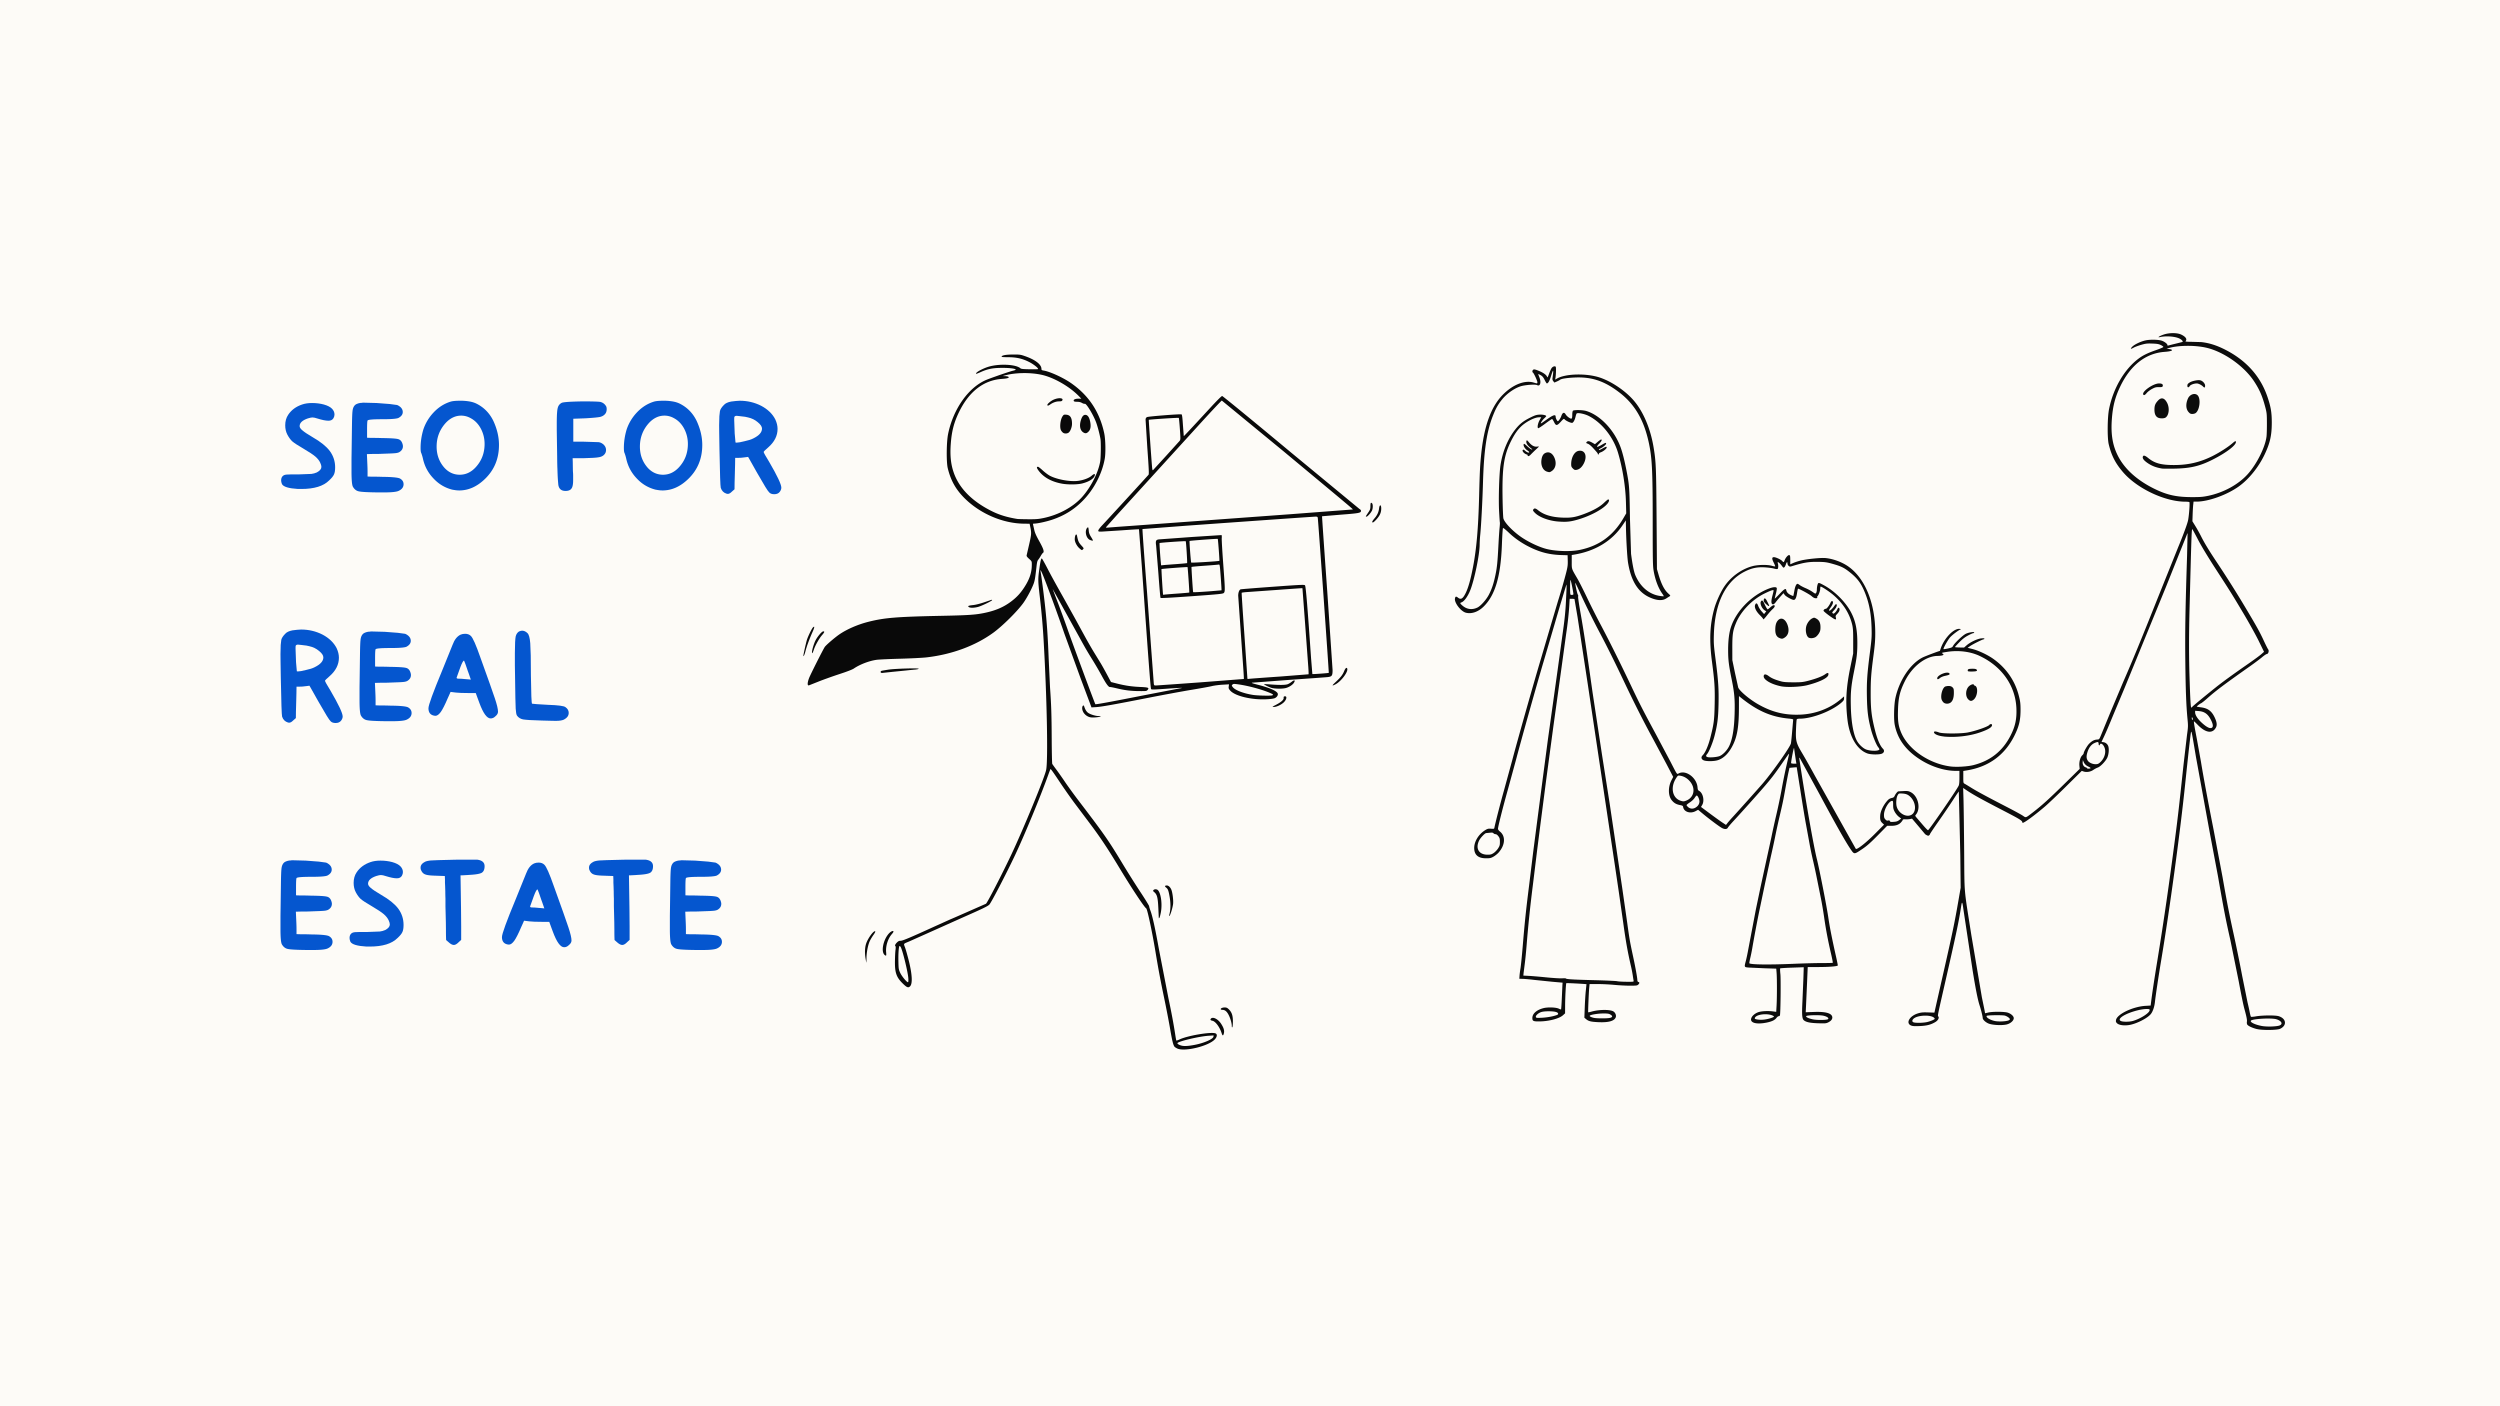
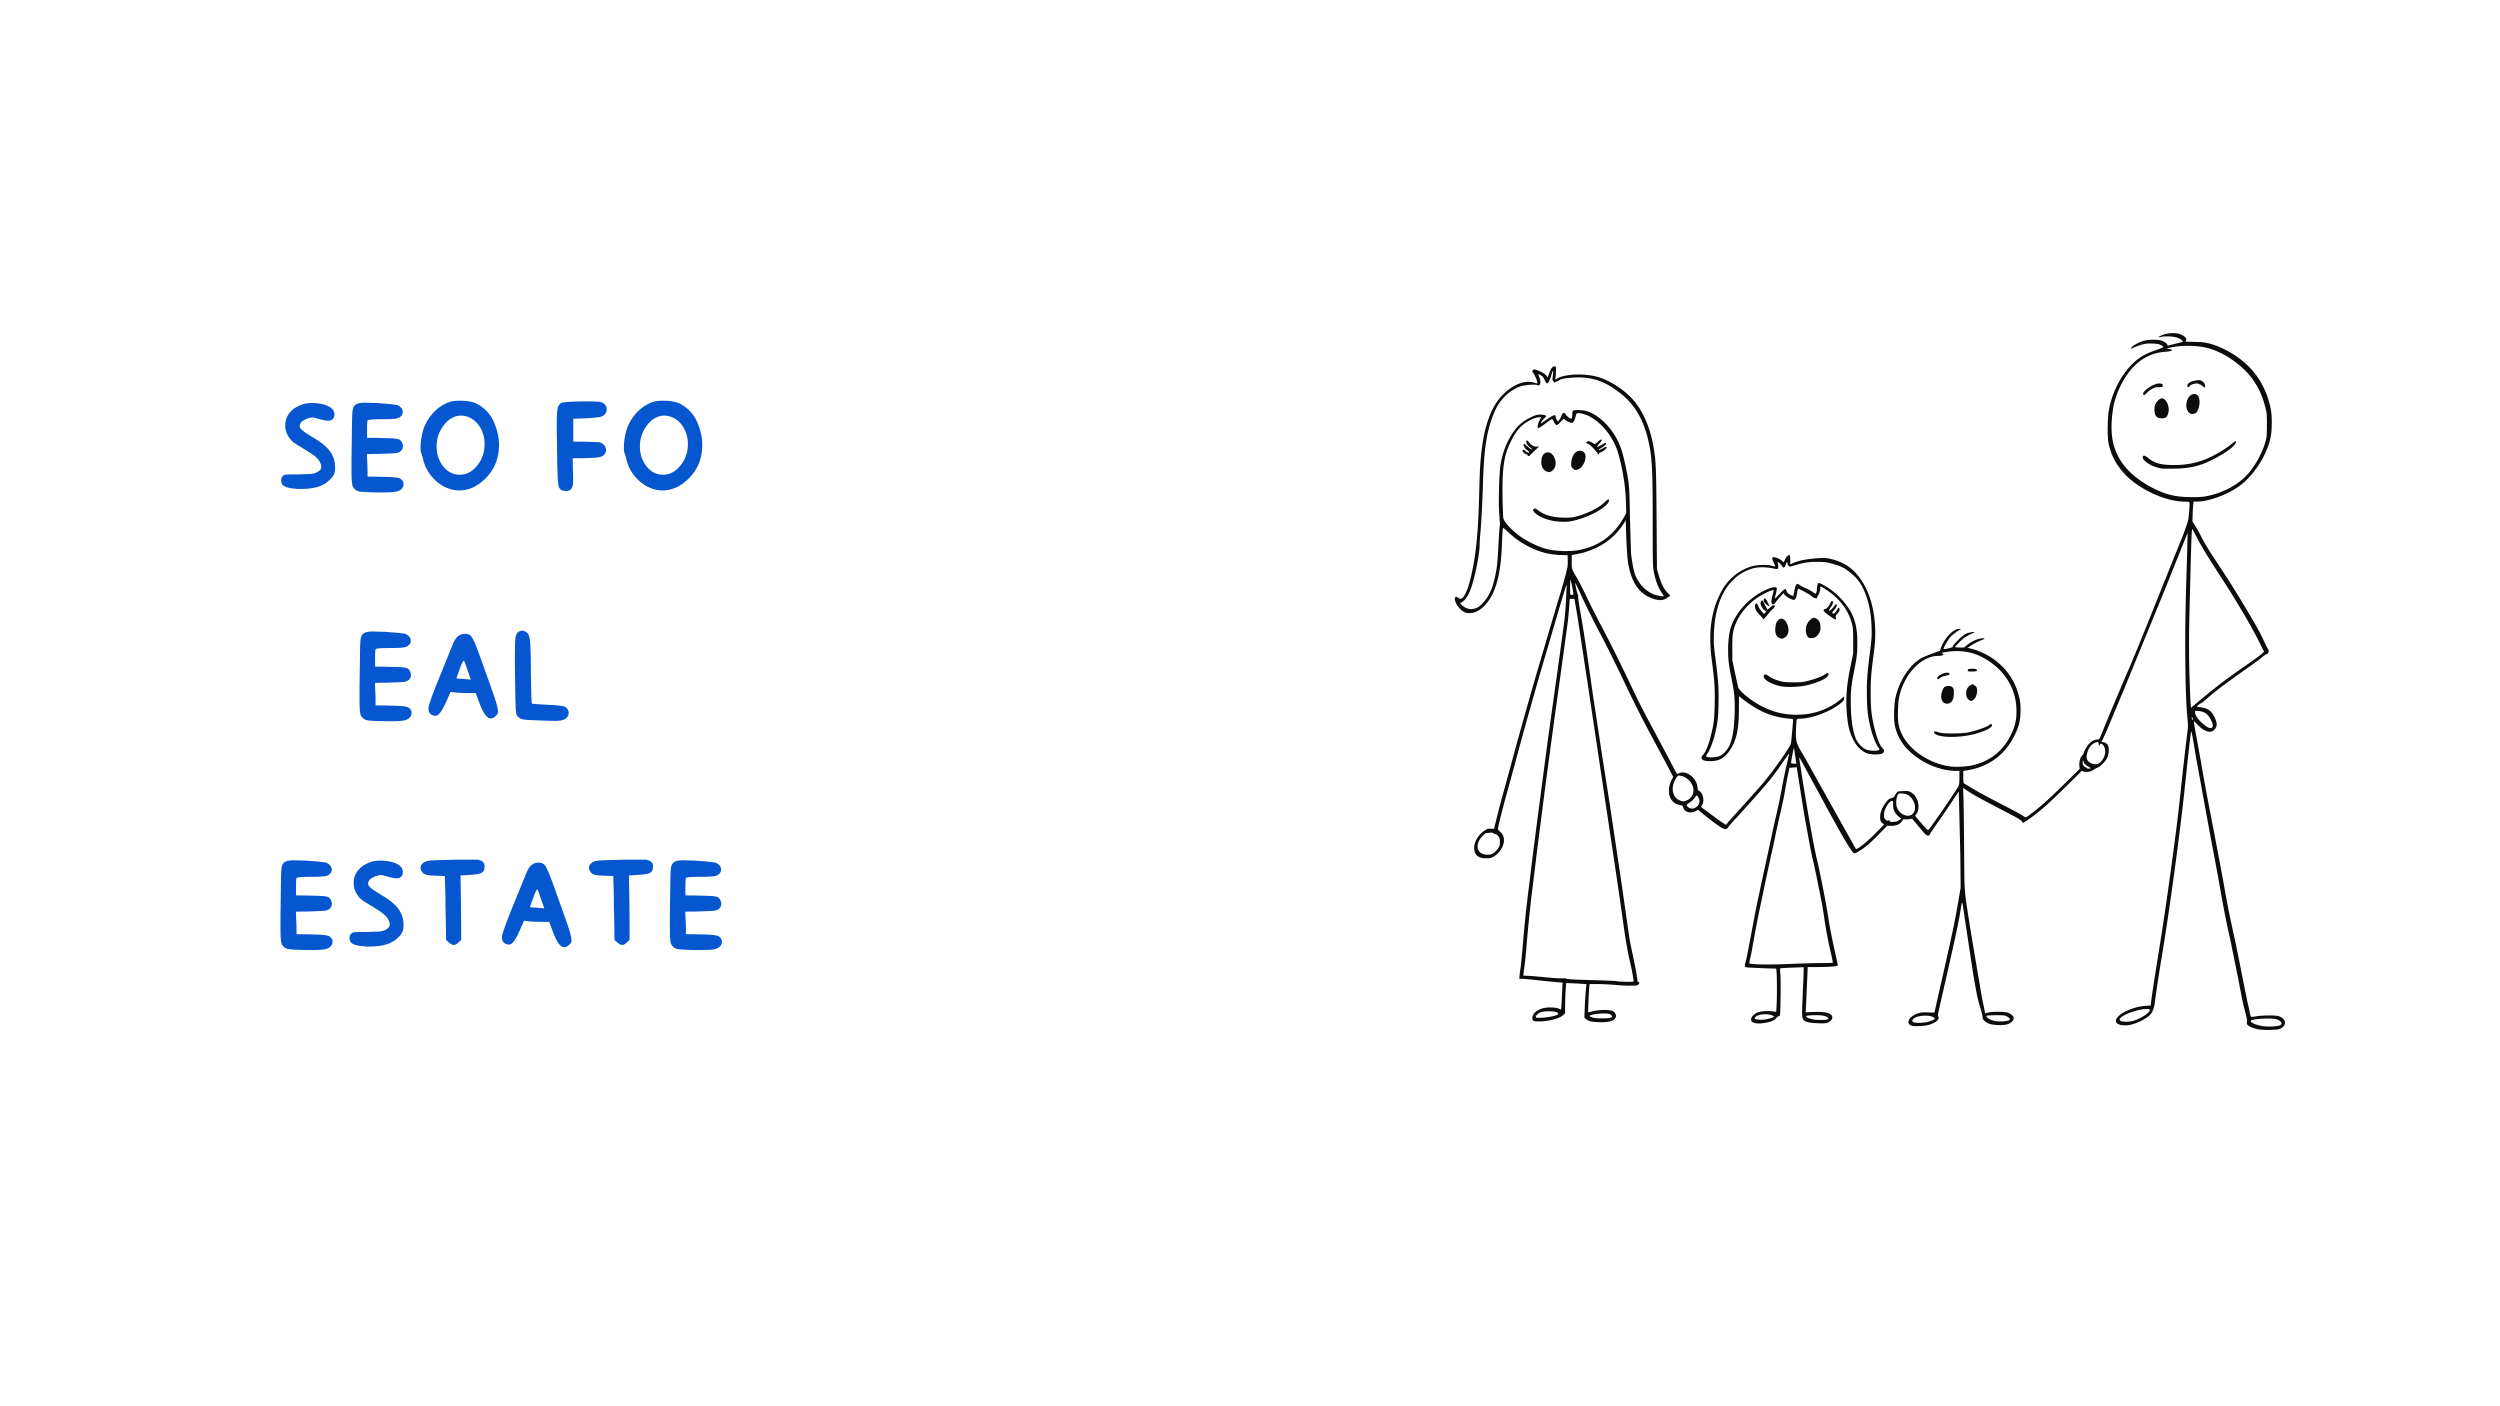
<svg xmlns="http://www.w3.org/2000/svg" width="2240" viewBox="0 0 1680 945" height="1260" preserveAspectRatio="xMidYMid meet">
  <defs>
    <clipPath id="A">
-       <path d="M539.953 238.238h388.5V706h-388.5zm0 0" clip-rule="nonzero" />
-     </clipPath>
+       </clipPath>
    <clipPath id="B">
      <path d="M977 223.602h559v468.75H977zm0 0" clip-rule="nonzero" />
    </clipPath>
    <path id="C" d="M202.996 271.832c1.906-.664 4.145-1 6.719-1 2.781 0 5.422.336 7.922 1 2.563.73 4.395 1.684 5.5 2.859 1.094 1.168 1.641 2.449 1.641 3.844 0 .813-.219 1.621-.656 2.422-.656 1.18-1.793 1.766-3.406 1.766-1.762 0-4.184-.477-7.266-1.437-1.469-.508-2.641-.766-3.516-.766-.594 0-1.621.219-3.078.656-3.668 1.25-5.5 2.977-5.5 5.172 0 .887.617 1.84 1.859 2.859 1.25 1.105 3.563 2.648 6.938 4.625 5.352 3.074 9.203 6.188 11.547 9.344 2.344 3.23 3.516 6.859 3.516 10.891 0 2.055-.258 3.633-.766 4.734-.512 1.168-1.609 2.523-3.297 4.063-3.812 3.813-10.012 5.719-18.594 5.719h-1.156-1.156c-6.23-.363-9.824-1.461-10.781-3.297-.367-.945-.547-1.754-.547-2.422 0-1.312.367-2.301 1.109-2.969.582-.582 1.461-.91 2.641-.984.582-.07 1.551-.109 2.906-.109h5.109l8.594-.328c1.238-.145 2.445-.477 3.625-1 2.051-1.094 3.078-2.336 3.078-3.734 0-.727-.258-1.645-.766-2.75-.668-1.469-1.766-2.863-3.297-4.187-1.543-1.312-4.184-3.066-7.922-5.266-3.812-2.207-6.344-3.859-7.594-4.953-1.18-1.102-2.277-2.609-3.297-4.516-.961-1.832-1.437-3.922-1.437-6.266 0-2.719.66-5.066 1.984-7.047 2.125-3.219 5.238-5.523 9.344-6.922zm0 0" />
    <path id="D" d="M242.701 270.722h.328c.156 0 .379-.035.672-.109h.766.547l8.141.219 8.797.672 4.844.656c.656.219 1.391.656 2.203 1.313 1.102.961 1.656 2.102 1.656 3.422 0 1.605-.961 2.922-2.875 3.953-1.168.586-4.836.875-11 .875-6.305 0-9.562.297-9.781.891-.219.512-.328 2.602-.328 6.266v1.328 2.641 1.313l1.531.063c1.031.031 2.203.047 3.516.047 1.32 0 2.492.023 3.516.063l1.547.047c5.656.074 9.176.293 10.563.656 1.395.293 2.383 1.211 2.969 2.75.301.813.453 1.512.453 2.094 0 1.543-.699 2.789-2.094 3.734-.594.449-1.512.746-2.75.891-.594.074-1.641.148-3.141.219l-5.875.219-1.547.063a122.32 122.32 0 0 1-3.641.047c-1.387 0-2.594.023-3.625.063l-1.531.047.328 7.484a109.15 109.15 0 0 1 .109 4.453v3.125l1.531.063a119.71 119.71 0 0 0 3.578.047c1.363 0 2.555.023 3.578.063l1.547.047c6.957.074 10.914.516 11.875 1.328 1.395.875 2.094 2.086 2.094 3.625 0 1.906-1.062 3.375-3.187 4.406-1.398.73-4.664 1.094-9.797 1.094h-1.047-2.094-1.047c-6.668-.07-10.883-.289-12.641-.656-1.762-.289-3.156-1.316-4.187-3.078-.656-1.031-.984-4.516-.984-10.453v-8.578l.109-7.812.219-16c.07-4 .18-6.625.328-7.875.219-2.414 1.063-4.023 2.531-4.828 1.102-.52 2.203-.816 3.297-.891zm0 0" />
    <path id="E" d="M316.396 281.066c-2.055-1.176-4.215-1.766-6.484-1.766-3.742 0-7.117 1.543-10.125 4.625-4.25 4.555-6.375 9.945-6.375 16.172 0 5.574 1.758 10.34 5.281 14.297 2.863 3.086 6.273 4.625 10.234 4.625 4.102 0 7.695-1.687 10.781-5.062 3.957-4.32 5.938-9.531 5.938-15.625 0-3.594-.809-6.961-2.422-10.109-1.687-3.227-3.965-5.613-6.828-7.156zm-13.75-11.109c1.32-.437 3.414-.656 6.281-.656h.875.875c1.906.074 3.629.258 5.172.547s2.938.734 4.188 1.328c5.063 2.492 8.875 6.34 11.438 11.547 2.563 5.5 3.844 10.93 3.844 16.281 0 9.242-3.187 16.902-9.562 22.984-5.281 5.063-11 7.594-17.156 7.594a18.06 18.06 0 0 1-2.328-.156 56.08 56.08 0 0 1-2.406-.391c-4.844-1.25-8.992-3.707-12.437-7.375-1.836-1.906-3.34-3.941-4.516-6.109-1.168-2.164-2.043-4.492-2.625-6.984a26.6 26.6 0 0 0-.672-2.578c-.219-.695-.402-1.227-.547-1.594-.293-.52-.437-1.66-.437-3.422 0-4.102.625-8.242 1.875-12.422 1.469-4.332 3.813-8.18 7.031-11.547 3.227-3.375 6.93-5.723 11.109-7.047zm0 0" />
-     <path id="F" d="M502.728 280.519c-.367-.145-1.027-.289-1.984-.437l-3.625-.437-1.484-.156-.609-.062c-.805 0-1.312.258-1.531.766-.074.074-.109.734-.109 1.984l.328 9.125.547 6.047c.07.074.289.109.656.109 1.176 0 3.008-.328 5.5-.984 2.5-.52 4.441-1.145 5.828-1.875 3.883-1.906 5.828-4.102 5.828-6.594 0-1.32-.953-2.754-2.859-4.297-1.906-1.613-4.07-2.676-6.484-3.187zm-11.437-10.672l3.141-.375c.988-.113 1.883-.172 2.688-.172 5.133 0 9.938 1.137 14.406 3.406 4.406 2.344 7.563 5.387 9.469 9.125 1.02 2.211 1.531 4.34 1.531 6.391 0 4.617-2.09 8.758-6.266 12.422-2.055 1.762-3.078 2.789-3.078 3.078 0 .449 1.242 2.688 3.734 6.719 5.426 9.313 8.141 15.07 8.141 17.266 0 .961-.367 1.914-1.094 2.859-.812 1.031-2.027 1.547-3.641 1.547-1.461 0-2.559-.367-3.297-1.109-.512-.437-1.406-1.695-2.687-3.781-1.281-2.094-2.992-5.008-5.125-8.75l-.984-1.703-2.25-4.016-2.266-4.016-.984-1.703-1.266.172-1.266.156c-1.324.219-2.789.328-4.391.328h-.891-.875l-.062 4.391-.156 6.172-.172 6.156-.047 4.391-.937.828-.937.828c-.949.961-1.828 1.438-2.641 1.438-.367 0-.621-.035-.766-.109-1.98-.594-3.305-1.914-3.969-3.969-.148-.508-.293-2.91-.437-7.203l-.437-18.75-.172-11.062-.047-5c0-2.5.051-4.535.156-6.109.113-1.57.242-2.727.391-3.469.289-1.238 1.172-2.594 2.641-4.062.957-1.102 2.57-1.875 4.844-2.312zm0 0" />
    <path id="G" d="M316.396 456.707l-.5-1.484-1.031-2.969-.547-1.484-1.547-4.5-.875-2.219c0-.07-.039-.109-.109-.109-.512 0-1.32 1.469-2.422 4.406l-2.531 7.047c0 .438.363.656 1.094.656 1.32 0 2.973.109 4.953.328l.875.063 1.766.156.875.109zm-6.812-30.25c.875-.363 1.863-.547 2.969-.547 1.613 0 2.895.477 3.844 1.422 1.32 1.18 3.453 5.984 6.391 14.422l6.266 17.484 3.516 10.125c1.395 4.18 2.094 7.148 2.094 8.906 0 1.105-.59 2.133-1.766 3.078-.949.961-2.012 1.438-3.187 1.438-2.492 0-5.016-3.484-7.578-10.453l-.609-1.641-1.219-3.312-.594-1.656h-1.266-2.484-1.203c-3.742 0-6.562-.109-8.469-.328l-.891-.109-1.75-.219-.875-.109-.453 1.047c-.293.699-.605 1.398-.937 2.094l-.484 1.047c-.961 2.273-1.844 4.199-2.656 5.781-.805 1.574-1.496 2.762-2.078 3.563-1.25 1.688-2.422 2.531-3.516 2.531-.512 0-.844-.035-1-.109-2.492-.508-3.734-2.16-3.734-4.953 0-2.125 3.078-10.594 9.234-25.406l6.938-17.156c1.32-3.594 3.156-5.906 5.5-6.937zm0 0" />
    <path id="H" d="M303.209 577.785l5.109-.109h6.656 4.391c1.031 0 1.656.039 1.875.109 2.938.512 4.406 1.945 4.406 4.297 0 2.125-.625 3.59-1.875 4.391-1.25.742-3.965 1.219-8.141 1.438l-1.547.109-3.078.172-1.531.047.328 21.672.109 12.594v9.078l-.891.828-.875.813c-1.168 1.18-2.23 1.766-3.187 1.766-.949 0-2.047-.551-3.297-1.656l-.937-.812-.937-.828-.062-1.875a190.04 190.04 0 0 1-.047-4.625l-.062-5.437-.109-4.562-.047-1.875-.109-4.281v-5.062a120.94 120.94 0 0 1-.109-4.844l-.109-3.516-.109-2.422v-1.328-.812l-.062-1.594-.047-.781-1.547-.047-3.125-.109-1.594-.062c-3.449-.07-5.762-.363-6.937-.875-1.168-.437-2.047-1.316-2.641-2.641-.293-.508-.437-1.133-.437-1.875 0-1.539.879-2.785 2.641-3.734.738-.52 2.172-.891 4.297-1.109l4.938-.219 8.703-.219zm0 0" />
  </defs>
-   <path fill="#fff" d="M-168-94.5h2016v1134H-168z" />
-   <path fill="#fdfbf7" d="M-168-94.5h2016v1134H-168z" />
  <g clip-path="url(#A)">
-     <path fill="#090909" d="M791.188 704.621c-.793-.359-1.641-.902-1.891-1.199-.895-1.086-1.578-3.855-2.969-11.98-.777-4.57-2.543-13.738-3.934-20.379-2.738-13.176-3.98-19.793-5.98-31.883-2.184-13.18-5.41-28.293-6.148-28.734-1.305-.777-9.695-13.422-17.625-26.566-8.219-13.625-13.145-21.047-20.207-30.441l-10.16-13.512c-2.457-3.273-6.793-9.43-9.641-13.691-5.457-8.18-6.516-9.641-6.754-9.367-.078.102-.762 1.887-1.504 3.965-5.387 14.98-15.75 40.016-22.359 54.035-5.922 12.539-15.984 31.891-17.211 33.059-1.16 1.125-4.547 2.75-18.277 8.809l-20.355 9.117-15.312 6.844c-3.93 1.648-3.695 1.297-2.699 3.934.48 1.262 1.609 5.273 2.527 8.91 2.324 9.254 2.641 15.496.871 17.254-1.121 1.133-2.047.84-4.379-1.363-4.742-4.5-5.867-7.477-5.777-15.402.031-2.977.195-6.422.375-7.672.172-1.25.188-2.348.016-2.457-.613-.375-.266-1.328.918-2.512.926-.926 1.5-1.203 2.426-1.18 1.352.039 6.016-1.922 22.855-9.602l10.785-4.867c.078 0 5.301-2.266 11.605-5.055l12.176-5.359c.746-.316 10.852-19.91 17.027-32.988 8.199-17.391 22.258-51.523 23.406-56.848 1.375-6.336.539-48.871-1.719-87.809-.527-9.098-1.305-17.961-2.523-28.582-1.262-11.055-1.277-11.871-.32-18.742.73-5.305 1.156-7.078 1.68-7.07.156 0 1.648 2.637 3.32 5.855 3.164 6.09 4.996 9.43 12.09 22.059l7.219 12.969 6.254 11.445c1.816 3.324 4.609 8.184 6.219 10.813l4.461 7.285c.848 1.391 2.746 4.797 4.23 7.566l2.684 5.043 3.746.957c5.699 1.453 10.082 2.102 15.727 2.355 5.637.25 6.344.508 5.164 1.953-.668.832-.855.855-5.496.832-5.605-.031-9.75-.531-15.254-1.859-2.18-.52-4.223-.91-4.543-.871-.953.141-2.57-2.066-5.543-7.547a234.81 234.81 0 0 0-5.937-10.227c-3.855-6.211-5.219-8.566-9.105-15.68l-17.926-32.391c0 .117 1.461 4.004 3.258 8.645s4.813 12.898 6.715 18.348c3.352 9.59 18.363 50.07 18.684 50.391.262.258 9.879-1.508 33.133-6.09l23.348-4.508c3.973-.574.809-.504-8.621.188-8.566.629-10.098.66-10.41.234-.344-.461-1.75-19.152-6.258-82.996l-1.867-24.367c-.086-.086-5.34.23-11.684.699l-13.598.863c-1.859.023-2.07-.062-2.07-.73 0-.43 1.105-1.914 2.613-3.508 3.32-3.508 30.555-33.207 31.16-33.977.367-.473.211-3.926-.824-18.199l-1.172-18.863c.082-.941.34-1.375 1.039-1.703.988-.48 22.25-2.145 23.105-1.816.391.152.617 1.871.973 7.348l.559 7.258c.102.109 4.277-4.352 17.059-18.215 5.125-5.566 8.281-8.73 8.723-8.73.391 0 20.555 16.535 46.004 37.723l46.305 38.215c.566.277 1 .793 1 1.18 0 1.461-1.187 1.688-13.836 2.645l-12.332 1.043c-.07.07 1.492 22.648 3.469 50.184l3.598 53.141c0 3.875-.426 4.457-3.48 4.77-1.152.129-12.805.969-25.883 1.879l-24.676 1.859c-.66.148.219.488 3.242 1.25 8.637 2.18 13.637 4.41 13.992 6.238.195 1.008-.652 2.262-1.941 2.875-.738.352-2.77.645-5.449.785-10.125.535-21.344-2.137-24.609-5.863-1.016-1.148-1.148-1.516-.984-2.75l.199-1.418-4.391.25c-2.41.141-5.598.559-7.082.934-1.492.367-7.645 1.492-13.691 2.496-6.043.996-19.18 3.43-29.18 5.395-23.035 4.527-31.5 6.035-35.164 6.25l-2.914.172-7.238-19.328-11.008-30.32c-3.949-11.5-9.906-27.859-13.379-36.746-2.023-5.191-3.012-7.043-2.582-4.863.48 2.445 2.074 14.574 2.906 22.156 1.324 12.035 1.922 20.57 2.535 36.387l.902 19.273c.824 11.508 1.051 18.496 1.129 34.23.051 9.113.215 16.836.371 17.16s1.328 1.969 2.598 3.656c1.273 1.68 3.934 5.465 5.93 8.418 1.984 2.941 5.902 8.352 8.699 12.02 17.805 23.316 20.48 27.16 30.277 43.414 3.227 5.344 8.504 13.723 11.738 18.613 3.234 4.883 5.871 9.176 5.863 9.547-.008.359.395 1.711.883 2.996 1.332 3.512 3.227 12.09 5.668 25.758l6.469 33.328c1.844 8.555 3.578 17.867 4.504 24.102.309 2.047.637 3.859.73 4.02.094.148 1.023-.137 2.066-.637 5.512-2.664 21.934-5.387 24.43-4.051 1.133.602.898 2.293-.555 3.895-4.09 4.527-20.219 8.508-25.227 6.23zm11.488-2.441c6.32-1.191 12.527-3.887 12.773-5.535l.125-.84-3.465.23c-6.059.398-19.477 3.523-20.805 4.844-.477.477 1.211 1.504 3.055 1.867 1.797.352 4.438.172 8.309-.566zm-192.309-45.125c-.348-4.152-3.668-17.789-4.977-20.434-.262-.535-.637-.941-.832-.926-.574.07-.953 4.844-.824 10.512.109 4.961.172 5.336 1.223 7.566 1.188 2.512 4.656 6.625 5.27 6.25.234-.141.289-1.227.141-2.969zM854.93 467.293c1.027-.395.605-.785-2.043-1.879-5.691-2.348-14.594-4.691-21.062-5.566-2.668-.352-3.078-.328-3.609.207-.566.563-.559.668.125 1.602 1.563 2.125 7.129 4.293 13.645 5.328 3.008.473 11.957.684 12.945.309zm-48.141-8.762l29.07-2.254c.078-.07-.094-3.289-.375-7.152l-3.41-48.773c0-2.152.676-3.941 1.617-4.305.316-.117 10.043-.902 21.633-1.742 19.035-1.383 21.117-1.477 21.629-.973.547.559 1.68 14.051 4.09 49.09l.863 10.543c.172.172 10.816-.605 11.031-.809.164-.148-7.121-102.789-7.391-104.168-.125-.637-.406-.809-1.324-.816-1.141 0-28.852 1.945-87.012 6.105l-29.449 2.246c-.148.156.879 14.5 3.047 42.457l2.723 37.102 1.828 24.414c.168 1.035.316 1.172 1.344 1.152.637 0 14.172-.957 30.086-2.117zm-26.914-56.762c-.156-.203-.801-7.582-1.437-16.406l-1.523-18.668c-.5-3.5-.133-4.113 2.594-4.27l21.512-1.57 19.844-1.281c.16.102.223 1.035.145 2.09s.352 8.602.957 16.789c1.34 17.996 1.363 19.18.383 20.059-.629.574-3.25.84-21.449 2.145-14.238 1.027-20.828 1.375-21.023 1.113zm11.652-2.902c4.145-.301 7.598-.605 7.676-.676.141-.148-1.004-16.887-1.176-17.082s-17.281 1.098-17.5 1.324c-.148.168.887 16.785 1.082 17.234.016.031.559 0 1.203-.102.645-.086 4.559-.402 8.715-.699zm21.094-1.477l8.234-.699c.07-.062-.164-4.027-.516-8.801-.629-8.445-.668-8.691-1.391-8.508-.41.102-4.633.453-9.391.785s-8.738.703-8.848.832c-.148.156.871 16.109 1.074 16.887.059.203 3.148.063 10.836-.496zm-22.023-18.316c3.832-.281 7.043-.586 7.129-.668.23-.227-.664-14.434-.918-14.695-.242-.234-17.285.949-17.562 1.227-.156.164.293 7.355.793 12.758l.215 2.227 1.68-.172c.926-.086 4.828-.398 8.664-.676zm28.84-2.203c.164-.16-.922-14.551-1.109-14.746-.18-.18-18.73 1.203-18.937 1.406-.219.219.828 14.082 1.094 14.516.18.289 18.605-.848 18.953-1.176zm40.383 77.805l19.512-1.547c.125-.117.008-2.969-.27-6.336l-2.117-28.785-1.715-22.746c-.055-.047-7.395.457-16.312 1.117l-20.27 1.445c-2.238.141-4.148.383-4.242.539-.102.156.715 12.773 1.809 28.027l1.992 28.859c0 1.066.055 1.113 1.172.941.641-.102 9.844-.785 20.441-1.516zM759.117 353.465l31.711-2.328 76.199-5.574 42.043-3.203c.203-.199-.801-1.047-46.156-38.773l-41.844-34.41c-.27 0-7.43 7.629-15.906 16.949l-55.043 60.457-6.973 7.82c-.062.172.668.234 1.625.133.957-.094 7.41-.582 14.344-1.078zm24.551-47.18l8.98-9.945c.707-.914.707-1.086.227-8.102-.273-3.941-.602-7.281-.73-7.422-.211-.219-19.902 1.063-20.152 1.313-.125.125 2.004 30.414 2.285 32.578.18 1.313.289 1.492.676 1.086l8.715-9.508zm37.309 388.125c-1.305-4.172-4.156-8.039-6.227-8.457-1.289-.258-1.609-.699-1.031-1.398 1.25-1.508 4.695.16 6.754 3.258 1.789 2.703 2.395 4.617 2.016 6.375-.422 1.996-.941 2.066-1.512.223zm6.781-5.004c0-1.922-.98-5.258-2.238-7.621-1.168-2.191-2.402-3.156-4.027-3.156-.492 0-.988-.141-1.098-.32-.371-.598.988-1.297 2.535-1.297 1.266 0 1.766.211 2.801 1.219 2.043 1.977 2.789 4.191 2.781 8.234-.008 1.898-.18 3.617-.387 3.828-.25.254-.367-.023-.367-.887zm-246.039-44.934c-.684-3.816-.566-7.687.328-10.371 1.219-3.645 5.082-8.895 6.086-8.27.25.152-.203 1.078-1.234 2.523-.887 1.246-2.008 3.148-2.48 4.215-1.191 2.691-2.094 7.449-2.141 11.203-.016 1.734-.055 3.156-.078 3.156s-.246-1.109-.48-2.457zm12.836-2.68c-2.77-2.102-.98-10.684 3.063-14.766 1.293-1.297 2.793-1.812 2.793-.957 0 .227-.484.957-1.082 1.641-2.668 3.039-4.23 8.008-3.848 12.207.227 2.387.094 2.652-.926 1.875zm184.176-24.789c-.016-.09-.16-3.094-.324-6.684-.32-7.152-.855-9.254-2.785-10.832-.809-.668-.887-.871-.488-1.352.645-.777 2.301-.715 3.047.109 2.074 2.293 2.977 9.648 1.859 15.184-.336 1.68-.762 3.203-.949 3.391-.18.191-.344.277-.359.184zm7-2.176c1.078-3.801 1.07-8.195-.016-13.652-.609-3.078-.965-3.863-2.156-4.797-1.031-.809-.793-1.336.586-1.336 1.25 0 2.695 1.57 3.25 3.527.723 2.535 1.156 6.75.922 8.879-.285 2.496-1.84 7.629-2.418 7.992-.285.172-.332-.016-.168-.613zm-53.941-133.051c-2.68-1-4.555-3.449-4.555-5.93 0-1.523.934-2.395 1.305-1.215.652 2.063 1.508 3.508 2.535 4.293 1.5 1.141 5.086 2.27 7.27 2.285 2.66.023 1.004.652-2.316.887-2.023.141-3.25.047-4.238-.32zm125.746-8.18c3.543-1.855 5.207-3.379 5.082-4.633-.07-.707.086-.941.723-1.027 1.828-.262 1.262 2.383-.93 4.301-1.734 1.531-4.629 2.824-6.312 2.832-1.363 0-1.348-.023 1.438-1.473zm-2.934-11.305c-1.715-.465-5.402-2.293-5.145-2.555.063-.062 2.059.031 4.43.215 5.902.453 9.828.406 11.375-.145.715-.258 1.969-1.004 2.793-1.672 1.809-1.449 2.563-1.121 1.484.652-.918 1.516-3.547 3.172-5.809 3.652-2.418.516-6.941.445-9.129-.148zm-311.586-1.855c-.488-.492-.238-2.316.664-4.719.871-2.316 9.266-18.973 10.539-20.922.824-1.262 6.547-6.199 9.727-8.406 5.117-3.539 12.512-6.75 19.758-8.574 10.766-2.699 18.766-3.352 48.953-3.98 17.773-.367 22.594-.68 28.379-1.844 7.688-1.539 13.223-3.871 18.379-7.742 3.707-2.777 6.242-5.492 8.801-9.402 3.645-5.582 5.152-10.09 5.152-15.402 0-2.246 0-2.254-1.816-3.895-1.441-1.312-1.781-1.82-1.633-2.488l1.684-7.309c1.551-6.762 1.602-7.656.664-12.043l-.383-1.766-3.793-.039c-14.328-.152-29.746-6.824-40.195-17.391-5.73-5.801-9.027-11.762-11.008-19.879-.996-4.121-.879-17.41.203-22.844 3.441-17.16 14.07-31.992 26.371-36.789 4.57-1.781 15.285-5.437 17.117-5.855 1.09-.242 1.977-.559 1.977-.699 0-.73-3.75-1.246-9.004-1.238-6.352 0-9.934.711-14.738 2.918-1.465.668-2.754 1.141-2.848 1.047-.809-.809 5.148-3.988 9.461-5.051 7.434-1.828 17.516-1.137 20.324 1.391.457.406 1.863.551 6.078.629 3.016.055 5.582 0 5.699-.117.512-.512-2.93-3.266-5.969-4.789-4.574-2.301-8.422-3.172-14.09-3.203-3.52-.016-4.516-.125-4.383-.473.332-.848 3.133-1.32 7.852-1.336 4.336-.016 4.93.074 7.93 1.117 6.848 2.379 10.984 5.59 10.984 8.523 0 .77.211.93 1.531 1.148 4.23.707 12.898 4.664 18.141 8.266 12.047 8.289 19.457 19.445 22.52 33.906.879 4.137 1.059 13.125.352 17.082-1.812 10.066-7.168 20.391-14.508 27.949-5.961 6.141-12.687 10.324-21.023 13.078-3.934 1.305-9.824 2.566-11.965 2.566-.645 0-.816.152-.684.629.094.348.43 1.863.754 3.359.445 2.105 1.238 3.918 3.453 7.898 2.883 5.176 3.484 7.152 2.402 7.82-.258.156-.926 1.098-1.492 2.09-.555.988-1.324 2.133-1.695 2.551-.48.523-.785 1.695-1.035 3.965-.832 7.504-1.187 9.727-1.84 11.633-1.215 3.531-4.559 9.844-7.062 13.348-4.09 5.699-14.031 15.543-20.273 20.074-12.059 8.742-27.711 14.531-44.68 16.508-2.668.313-10.699.723-17.828.91-7.137.188-14.273.52-15.852.738-4.922.676-11.281 3.109-15.285 5.855-1.004.691-4.508 2.043-9.547 3.691-4.379 1.43-10.715 3.695-14.086 5.031l-6.5 2.574c-.211.078-.492.031-.633-.102zM701.32 348.105c10.078-2.098 19.766-7.348 25.711-13.941 5.996-6.66 11.063-16.59 12.316-24.148.434-2.609.551-12.484.184-14.895-.449-2.898-1.902-8.492-2.93-11.258-1.949-5.211-6.57-12.836-7.602-12.512-.328.109-1.184-.152-1.898-.566-.879-.527-1.922-.77-3.305-.785-1.461-.016-2.082-.164-2.238-.559-.336-.887.973-1.523 3.117-1.523h1.992l-1.789-1.836c-6.281-6.445-16.863-12.48-24.98-14.234-7.625-1.648-17.57-1.488-24.418.395l-1.75.477 1.625.039c.887.02 1.863.191 2.16.379 1.113.707-.34 1.215-4.223 1.484-12.32.848-22.227 8.555-28.926 22.484-3.32 6.906-4.812 12.66-5.437 21.008-.598 7.898.008 13.832 1.977 19.477 3.73 10.684 12.453 19.438 25.98 26.102 4.867 2.395 10.133 3.98 16.754 5.043.492.078 3.734.164 7.207.195 5.383.039 6.914-.086 10.473-.824zm12.348-23.082c-7.082-1.277-12.465-4.293-15.797-8.832-1.285-1.75-1.387-2.52-.336-2.52.289 0 1.703 1.09 3.148 2.434 1.445 1.336 3.594 2.945 4.781 3.582 4.516 2.402 13.023 4.043 18.348 3.523 3.801-.371 7.82-1.805 9.727-3.484 1.664-1.469 2.551-1.531 2.137-.168-.645 2.129-3.824 4.148-8.355 5.309-3.219.824-9.594.895-13.652.164zm.676-34.25c-.441-.309-1.043-1.031-1.344-1.602-1.043-2.02-.461-7.23 1.047-9.445.738-1.082.941-1.168 2.402-1.059 2.746.203 3.934 2.047 3.941 6.113 0 2.285-1.148 5.199-2.363 6-1.094.715-2.664.707-3.684 0zm13.715-.152c-2.223-1.348-2.855-4.363-1.727-8.18.777-2.621 1.789-3.781 3.188-3.648 1.492.148 2.551 1.766 3.109 4.758.559 2.934.219 5.031-1.02 6.352-1.289 1.379-2.176 1.563-3.551.719zm-24.242-18.527c0-.711 2.395-2.723 4.215-3.523 3.32-1.477 6.746-1.199 5.848.465-.281.531-.77.684-2.234.691-1.918 0-4.125.793-6.016 2.148-1.199.848-1.812.926-1.812.219zM897.59 458.305c3.324-3.078 4.656-4.797 5.68-7.301.824-2.043 1.672-2.75 2.063-1.73.809 2.113-4.098 8.66-7.977 10.641-2.488 1.262-2.426.855.234-1.609zm-305.375-6.172c-.738-.289-.512-1.172.363-1.375.445-.109 2.434-.445 4.41-.762 4.309-.668 20.359-1.145 20.359-.594 0 .195-1.094.445-2.434.563-1.336.109-3.973.379-5.852.582l-9.375.941-6.484.691a1.83 1.83 0 0 1-.988-.047zm-52.332-11.578c0-.809 1.813-8.871 2.402-10.695.824-2.543 3.305-7.582 4.082-8.281 1.184-1.074 1.051-.023-.41 3.25-2.039 4.57-3.824 9.43-4.656 12.672-.641 2.527-1.418 4.191-1.418 3.055zm5.77-2.246c.016-1.656 1.332-5.992 2.48-8.148 1.453-2.711 4.199-5.883 5.109-5.883 1.055 0 .84.605-.879 2.578-1.859 2.125-4.535 6.883-5.441 9.672-.754 2.313-1.277 3.051-1.27 1.781zm105.398-30.367c-.957-.699-.277-1.004 3-1.344 1.594-.172 4.566-.91 7.07-1.766l4.957-1.687c.344-.117.625-.055.625.125 0 .535-7.176 4.004-9.531 4.602-2.652.684-5.242.707-6.121.07zm74.41-39.395c-1.797-1.531-3.281-4.395-3.227-6.242.07-2.824 1.145-4.262 1.563-2.086.645 3.383 1.098 4.387 2.832 6.289 1.785 1.953 1.801 1.977 1.094 2.676-.699.699-.715.699-2.262-.637zm7.184-5.629c-1.687-.582-2.969-2.871-2.969-5.336 0-1.656.738-3.195 1.531-3.195.148 0 .332.934.418 2.07.117 1.609.453 2.574 1.48 4.246 1.809 2.922 1.793 2.984-.461 2.215zm189.504-12.293c0-.289.676-1.305 1.508-2.254 1.805-2.094 2.781-4.184 3.07-6.609.391-3.352 1.695-2.598 1.422.824-.191 2.387-1.18 4.293-3.551 6.844-1.617 1.73-2.449 2.137-2.449 1.195zm-4.316-3.637c0-.094.684-1.191 1.531-2.426 1.34-1.969 1.531-2.488 1.563-4.316.031-2.332.242-2.746 1.035-2.082.699.582.723 3.211.047 4.844-.621 1.469-3 4.172-3.684 4.172-.273 0-.492-.086-.492-.191zm0 0" />
-   </g>
+     </g>
  <g clip-path="url(#B)">
    <path fill="#0c0c0c" d="M1516.664 691.551c-3.277-.828-6.027-2.148-6.559-3.129-.219-.422-.297-1.266-.176-1.887.199-.996-.266-3.383-1.668-8.477-.785-2.891-1.883-8.176-3.852-18.652l-5.586-27.602c-3.023-13.277-4.277-19.75-8.43-43.418l-5.238-27.785-9.469-51.891c-2.762-16.512-2.969-17.594-3.309-16.785-.266.641-1.711 13.527-4.156 36.926-3.309 31.645-10.234 82.453-15.801 115.82-1.867 11.191-3.848 24.367-4.34 28.891-.328 3.027-1.375 6.098-2.645 7.762-2.207 2.902-9.992 6.84-14.918 7.531-3.449.492-6.66 0-7.891-1.242-.742-.746-.863-1.133-.66-2.203.73-3.906 11.352-8.98 19.855-9.488l3.418-.199.234-1.91c.781-6.312 2.043-14.687 4.488-29.703 4.105-25.227 7.727-50.254 11.723-80.941 1.82-13.898 2.711-21.738 5.633-49.199l2.34-20.062c.758-5.293.789-6.129.363-10.484-.895-9.309-1.27-19.215-1.496-39.246-.219-19.77.023-34.426 1.176-70.496l.344-15.254c-.07-.078-.242.172-.371.559-.137.387-2.309 5.828-4.832 12.086l-9.238 23.125-28.109 68.637-7.742 18.465c-1.992 4.918-4.504 10.82-5.582 13.105l-1.953 4.156 1.375.219c1.488.23 2.758 1.359 3.211 2.84.586 1.926.23 5.508-.742 7.57-1.148 2.449-4.648 6.047-6.437 6.637-.738.246-2.051.949-2.926 1.559-1.82 1.289-4.602 1.742-6.535 1.066l-1.207-.422-10.281 10.18c-5.648 5.605-12.203 11.836-14.562 13.848-4.914 4.215-11.176 8.996-13.418 10.254-1.523.859-1.539.859-1.738.102-.281-1.078-2.051-2.148-12.574-7.602-15.152-7.848-20.523-10.828-24.965-13.824l-2.191-1.48.234 7.785c.129 4.285.332 19.793.449 34.465.242 30.41-.32 23.754 4.836 56.695l7.074 41.773 1.703 8.238.445 2.453 2.09-.488c3.016-.711 11.016-.652 13.203.094 2.254.766 3.98 2.375 3.98 3.695 0 1.719-2.371 3.738-5.027 4.285-3.41.711-9.59.332-12.027-.73-2.043-.895-3.812-2.602-3.812-3.68.008-.918-1.109-5.461-2.086-8.457-1.223-3.785-2.559-10.426-4.633-23.125l-6.137-40.656c-.84-6.16-1.062-6.547-1.637-2.762-1.48 9.77-3.152 17.723-10.238 48.828-5.859 25.68-5.625 24.527-5.07 25.195.73.879-.258 2.672-2.051 3.719-3.066 1.805-5.715 2.48-10.453 2.684-3.539.152-4.762.07-5.855-.379-3.766-1.586-1-6.434 4.648-8.148 2.094-.637 3.285-.75 6.801-.637l4.262.137.242-1.117c.129-.621 2.801-12.457 5.945-26.301 6.043-26.668 7.41-33.223 9.887-47.562l1.555-8.953-.234-21.824-1.012-42.812c-.16.059-1.914 2.625-3.895 5.703-1.988 3.074-6.27 9.395-9.527 14.035s-5.922 8.605-5.922 8.816c0 .199-.258.586-.57.844-.465.387-.766.379-1.586-.047-.555-.281-1.102-.637-1.207-.781s-2.113-2.535-4.465-5.324l-4.262-5.047-1.312.281c-.723.152-2.117.242-3.09.184-.973-.047-1.77.066-1.77.258s-.449.879-1.004 1.539c-1.516 1.797-3.551 2.57-6.785 2.578h-2.758l-6.371 6.473c-4.941 5.008-7.266 7.063-10.324 9.113-5.633 3.777-5.359 3.785-8.055-.168-3.215-4.727-10.055-16.836-20.496-36.305l-13.332-24.434c-.555-.707-.582-.684-.395.566 3.918 26.242 9.543 58.387 11.754 67.137 1.695 6.742 6.566 31.574 7.645 38.98.941 6.508 2.445 14.148 5.211 26.438.734 3.258 1.273 5.98 1.199 6.063-.57.57-5.43.98-12.195 1.023l-8.016.047-.418 9.887-.676 15.172-.25 5.289 5.52-.207c7.586-.293 11.684.77 12.285 3.172.348 1.383-.555 2.738-2.484 3.734-1.57.805-1.996.855-6.887.703-5.527-.172-8.344-.773-9.762-2.094-1.141-1.062-1.332-3.828-.875-12.715l.637-15.25.238-7.602-7.793.273c-4.289.145-7.902.379-8.039.516-.137.129-.078 1.836.129 3.781.379 3.543.121 26.672-.305 27.797-.121.301-.5.555-.852.555s-1.008.5-1.457 1.113c-1.102 1.488-3.051 2.43-6.492 3.148-6.711 1.383-11.129.32-10.559-2.527.332-1.652 2.27-3.48 4.637-4.367 2.172-.812 6.727-1.055 10.344-.555l1.883.258.25-4.227c.305-5.402.316-18.383.008-22.016l-.23-2.793-7.871-.25-10.57-.484c-3.164-.266-3.121-.176-1.957-4.605.402-1.535 1.063-4.645 1.465-6.898l5.262-27.676 3.148-15.035 4.047-18.648 3.215-14.734c.652-3.285 2.164-10.168 3.371-15.301 1.199-5.121 2.793-12.762 3.543-16.965.738-4.211 2.09-10.918 3-14.918l1.867-8.207c.273-1.258.215-1.184-4.875 6.152-5.023 7.23-6.793 9.543-11.73 15.289-4.176 4.871-15.852 17.91-20.605 23.016-1.852 1.988-3.555 4.008-3.789 4.477-.57 1.152-2.043 1.27-3.91.32-1.707-.867-8.793-6.16-13.203-9.848l-2.914-2.437-1.703.91c-3.613 1.922-7.887.48-8.367-2.82-.105-.742-.453-.941-2.199-1.289-2.492-.5-4.004-1.398-5.516-3.309-2.398-3.027-2.449-8.832-.098-13.383l1.141-2.223-4.52-8.641-8.801-16.473c-6.164-11.266-12.996-24.746-19.383-38.238-6.406-13.531-11.777-24.344-16.574-33.387-4.656-8.77-10.039-19.68-13.492-27.336-1.594-3.543-2.961-6.387-3.031-6.312-.258.258 1.285 7.391 1.711 7.906.242.289.34.863.211 1.273-.137.41.523 4.992 1.449 10.184 2.195 12.328 3.883 23.41 8.23 54.199l6.332 41.777 5.18 33.012 8.406 56.512 3.371 23.504c1.512 11.063 1.805 12.73 4.09 23.309 1.461 6.789 2.691 13.625 2.734 15.18.023.813.242 1.238.707 1.359.867.234.844.813-.082 1.738-.668.672-1.238.75-5.68.742-2.719 0-7.457-.25-10.531-.555a139.13 139.13 0 0 0-11.055-.547h-5.461l-.266 2.785c-.289 3.117-.82 15.969-.668 16.191.055.082 1.086-.129 2.293-.465 5.156-1.449 12.559-1.484 14.723-.059 1.254.824 1.957 2.602 1.512 3.852-.875 2.496-4.73 3.613-11.496 3.324-5.086-.219-6.758-.621-8.43-2.027l-1.176-.992.273-7.207c.145-3.969.473-9.02.73-11.215l.418-4.059c-.117-.195-13.371-.895-13.547-.719-.297.301-.789 9.512-.812 15.371l-.023 4.898-1.441 1.305c-2.453 2.223-9.293 4.031-15.551 4.129-4.352.074-4.996-.227-4.996-2.32 0-2.891 2.863-5.426 7.465-6.602 2.977-.773 8.578-.555 10.418.402.652.34 1.289.523 1.402.41.113-.121.344-3.527.516-7.586l.402-8.855.109-1.488-7.078-.629-11.93-1.223c-2.664-.324-6.02-.637-7.453-.687l-2.613-.086.121-1.863c.063-1.027.352-3.293.645-5.039.297-1.738.957-8.285 1.48-14.543 1.359-16.367 2.203-24.43 4.27-40.848l2.801-22.941 2.621-20.168 3.727-28.539 3.563-27.016 6.496-46.434 3.516-25.551c1.164-8.059 1.777-14.035 2.082-20.516l.371-7.836c.098-2.148.098-3.754-.008-3.543-.34.684-4.25 13.672-7.863 26.113l-7.609 25.918c-4.391 14.777-15.062 52.758-18.441 65.652l-5.656 20.699c-3.488 12.5-6.449 24.285-6.457 25.742 0 .414.602 1.227 1.344 1.82 3.891 3.109 3.516 9.043-.895 14.043-.82.934-2.391 2.191-3.484 2.805-1.754.965-2.363 1.102-4.98 1.094-5.051 0-7.641-2.039-7.949-6.207-.336-4.695 2.855-10.059 7.684-12.895 1.336-.777 1.949-.906 3.645-.762 1.844.145 2.063.086 2.207-.613.836-4.074 4.055-16.578 6.477-25.211l5.656-20.703c3.723-14.082 14.441-51.918 19.113-67.516l7.098-24.102 4.48-15.105c1.723-5.348 4.383-14.645 5.609-19.582.785-3.156.965-4.656.875-7.457l-.105-3.504-3.73-.102c-8.008-.211-14.176-1.699-21.242-5.121-5.574-2.699-10.48-6.066-14.633-10.035-2.07-1.98-3.605-3.187-3.805-2.988-.187.188-.516 5.121-.727 10.969-.781 21.508-4.512 34.156-12.34 41.824-3.637 3.559-8.094 5.078-11.918 4.066-3.363-.895-7.82-6.719-7.289-9.527.273-1.473.742-1.594 2.078-.547 1.93 1.512 3.234.707 5.148-3.172 1.715-3.473 3.273-9.004 4.883-17.344 2.375-12.273 3.566-26.133 4.121-47.656.426-16.785.609-20.523 1.352-27.883 1.953-19.406 6.707-32.465 14.738-40.504 6.75-6.754 14.66-9.812 20.66-7.992 2.367.715 2.391.715 2.391-.285 0-.965-2.328-6.012-2.945-6.398-.652-.402-.477-1.645.289-2.047.531-.289 1.426-.074 3.789.91 3.145 1.313 5.004 2.688 5.43 4.043.18.57.484.07 1.266-2.055.563-1.547 1.309-3.254 1.672-3.801.773-1.191 2.34-1.707 2.855-.949.348.508.113 6.523-.312 7.945-.203.695-.168.695 1.078-.039 5.641-3.332 19.613-3.719 28.617-.789 7.434 2.426 16.18 8.125 21.996 14.348 6.879 7.363 12.133 19.246 14.328 32.387 1.652 9.906 1.789 12.941 2.051 48.121l.25 33.945.977 3.359c1.914 6.645 3.926 10.574 6.691 13.078 1.418 1.277 1.496 1.449.887 1.809-.371.227-1.418.887-2.336 1.484-2.559 1.656-6.25 1.434-10.98-.668-7.949-3.527-12.656-11.059-14.668-23.441-.547-3.383-1.238-15.145-1.406-23.914l-.082-4.43-2.234 3.309c-7.168 10.613-18.473 17.418-32.707 19.715l-1.398.223v4.566c0 5.098-.227 4.422 3.805 11.328 1.176 2.016 4.137 7.859 6.582 12.996 2.445 5.148 6.324 12.844 8.609 17.113 5.422 10.137 13.621 26.563 20.578 41.234 6.098 12.852 8.215 16.988 17.281 33.793l9.504 17.902c4.691 9.121 4.246 8.5 5.566 7.816 4.805-2.488 12.066 2.906 12.605 9.359.129 1.586.324 2.02 1.078 2.422 2.602 1.395 3.727 6.586 2.055 9.43l-.797 1.352 5.801 4.309c3.191 2.375 6.973 5.098 8.398 6.047l2.598 1.723.992-1.281c.547-.707 2-2.383 3.234-3.719 4.164-4.508 17.617-19.551 20.516-22.934 6.586-7.68 18.391-24.461 18.875-26.836.176-.828.563-4.664.875-8.512l.645-7.449c.063-.297-.871-.539-2.891-.723-11.906-1.098-21.305-5.219-32.422-14.23l-1.117-.898-.023 8.059c-.051 12.168-1.07 18.641-3.887 24.512-2.695 5.602-6.066 9.074-10.152 10.457-2.703.91-8.215.926-9.883.035-1.422-.766-1.625-2.086-.488-3.223 1.816-1.82 3.781-6.32 5.238-12.012 2.348-9.164 2.668-11.734 2.879-22.59.207-10.828-.059-14.977-1.828-28.461-1.891-14.336-1.422-24.898 1.578-35.641 1.262-4.531 4.266-11.129 6.719-14.766 4.465-6.629 11.73-11.848 19.133-13.738 3.699-.949 9.965-1.031 12.863-.176 1.078.32 2.059.488 2.172.375s-.328-1.262-.98-2.559c-1.305-2.562-1.258-3.625.168-3.625 1.23 0 4.676 1.594 5.527 2.563.941 1.055 1.109 1.016 1.633-.418.668-1.852 2.438-3.809 3.188-3.52.504.191.617.773.617 3.211v2.973l2.109-.934c1.16-.508 3.477-1.258 5.141-1.652 4.344-1.031 13.293-1.914 16.422-1.625 4.973.465 10.891 2.617 15.043 5.469 11.449 7.863 18.352 24.621 18.402 44.664.016 4.797-.234 8.082-1.137 14.922-1.664 12.68-1.93 16.336-1.937 25.98 0 10.453.57 15.375 2.801 24.285 1.605 6.434 3.48 10.855 5.422 12.797 1.133 1.137.934 2.457-.484 3.23-1.609.867-7.539.836-9.977-.051-6.992-2.559-12.02-11.137-13.379-22.785-1.391-12.016-.875-21.43 1.93-35.062l1.926-9.324.008-8.211c.016-6.676-.113-8.746-.668-11.121-1.797-7.641-6.164-14.477-12.914-20.18-2.598-2.187-7.547-5.441-8.293-5.441-.156 0-.285.676-.285 1.496 0 1.41-1.203 4.625-1.891 5.051-.176.105-.223.441-.102.738.152.414-.09.551-.992.551-.852 0-1.656-.41-2.855-1.469-1.254-1.102-7.207-4.387-9.066-5-.105-.039-.402 1.363-.668 3.094-.473 3.125-1.16 4.492-2.227 4.492-1.168 0-5.312-2.309-6.074-3.383l-.805-1.133-2.086 2.309c-1.148 1.273-2.559 2.957-3.129 3.754-.578.797-1.359 1.441-1.746 1.441-1.367 0-1.504-1.926-.418-6 .402-1.52.738-2.977.738-3.242.016-.75-1.633-.219-6.168 1.996-8.281 4.051-15.875 11.941-19.156 19.918-2.055 4.969-2.43 7.578-2.422 16.605l.016 8.203 1.777 8.586 2.141 9.711c.699 2.238 7.379 7.922 13.305 11.313 9.254 5.297 17.797 7.434 28.227 7.039 10.313-.387 20.09-4.102 27.48-10.43l2.148-1.836v1.289c0 1.039-.305 1.563-1.527 2.664-6.363 5.758-19.879 11.023-28.297 11.023-1.262 0-1.84.164-2.004.582-.121.313-.32 3.125-.449 6.246-.328 8.117.023 9.48 4.223 16.516 1.836 3.063 5.563 9.68 8.289 14.703l27.645 49.402c.715.797 6.828-3.996 12.918-10.125l6.074-6.117-1.117-1.047c-1.352-1.266-1.664-2.375-1.465-5.187.188-2.582 1.789-6.16 4-8.945 1.559-1.965 2.254-2.43 4.223-2.859.691-.145 1.191-.602 1.547-1.422.504-1.184 1.875-2.852 2.387-2.918.145 0 1.684-.102 3.414-.184 2.621-.129 3.402-.039 4.738.621 5.219 2.527 7.23 11.168 3.578 15.34-.504.578-.426.789.84 2.238l4.191 4.863c1.535 1.793 2.984 3.258 3.207 3.25.684-.039 18.555-25.965 20.551-29.824.402-.789.555-2.309.555-5.578v-4.496h-2.512c-7.215 0-15.816-2.648-23.016-7.074-10.227-6.289-16.094-14.133-17.977-24.055-.699-3.719-.449-13.535.469-17.73 2.605-12.02 10.023-23.109 18.246-27.312 1.664-.844 11.023-4.395 11.602-4.395.047 0 .289-.629.531-1.402 2.246-6.996 8.793-13.883 12.793-13.43 1.02.121 1.07.176.426.449-1.488.637-5.27 3.52-6.789 5.168-1.488 1.621-4.828 7.602-4.449 7.98.102.098 1.453-.105 3.016-.449 2.512-.562 2.906-.766 3.434-1.789.953-1.836 6.461-7.07 8.504-8.066 1.996-.977 6.102-1.578 5.633-.824a1.01 1.01 0 0 1-.77.43c-.285 0-1.82.699-3.43 1.563-2.066 1.109-3.758 2.43-5.801 4.531-1.594 1.629-2.887 3.07-2.887 3.199s1.367.254 3.047.289l3.051.055 1.68-1.48c2.414-2.125 7.219-4.422 9.832-4.687 1.48-.152 2.141-.098 2.141.203 0 .23-.227.426-.492.426-.738 0-7.152 3.195-9.09 4.523l-1.687 1.168 3.418.871c3.988 1.008 9.945 3.824 13.766 6.516 8.703 6.117 14.652 14.684 17.234 24.824.949 3.719 1.133 5.184 1.156 9.098.043 7.168-.965 11.457-4.199 17.906-6.445 12.867-17.16 20.711-31.57 23.113l-2.695.449v4.059c0 3.832.039 4.082.836 4.492.461.242 2.512 1.48 4.563 2.762 3.832 2.383 10.309 5.879 24.523 13.223 4.473 2.309 8.996 4.781 10.055 5.5 2.262 1.52 1.715 1.715 7.172-2.504 5.879-4.551 10.449-8.707 21.117-19.164l9.945-9.762-.203-2.086c-.25-2.613.629-5.797 1.926-7.02.512-.484.941-1.062.941-1.289 0-1.031 2.332-5.16 3.676-6.504 1.875-1.879 3.465-2.715 5.34-2.812 1.457-.07 1.465-.078 2.688-3.035l6.285-15.273 8.648-20.52c5.984-13.641 12.27-28.906 23.066-56.043l13.789-34.316c3.828-9.262 6.371-16.227 6.766-18.559.691-4.094 1.184-11.574.781-11.84-.227-.152-1.48-.273-2.793-.273-13.629-.039-32.125-8.75-41.578-19.605-5.23-6.008-7.934-11.219-9.805-18.937-1.039-4.262-.91-18.031.207-23.66 2.785-13.961 10.281-26.789 19.824-33.93 2.984-2.23 6.121-3.762 11.648-5.684 2.688-.937 4.949-1.895 5.023-2.129s-.668-.812-1.652-1.297c-1.445-.707-2.551-.898-5.777-1.012-3.465-.129-4.437 0-7.457.852-1.898.547-4.199 1.402-5.102 1.91-2.02 1.125-2.387.895-.941-.613 1.516-1.586 5.777-3.598 9.102-4.309 3.098-.652 8.543-.523 10.813.258 1.738.605 3.727 2.109 3.727 2.836 0 .426.215.516.836.328.465-.137 2.598-.676 4.754-1.199l4.395-1.094c.867-.25-.18-1.516-1.957-2.383-2.922-1.41-9.059-1.844-13.059-.918-2.129.488-.191-.797 2.609-1.742 3.66-1.223 8.891-1.238 11.543-.031 3.137 1.426 4.371 3.199 3.098 4.461-.344.348.629.461 4.387.492l6.129.176c5.375.559 10.59 2.23 16.551 5.316 13.887 7.184 23.273 17.746 27.941 31.426 2.254 6.594 2.922 10.523 2.93 17.129.016 8.703-1.137 13.891-4.789 21.602-4.031 8.52-10.531 16.59-17.266 21.445-8.012 5.773-20.562 10.289-28.57 10.289h-1.945l-.234 2.148c-.129 1.176-.305 4.148-.387 6.598l-.152 4.453 1.996 3.234c1.102 1.781 2.793 4.809 3.758 6.734 2.27 4.516 5.27 9.5 10.227 16.934 7.023 10.539 13.402 20.637 19.566 30.957 7.793 13.07 9.684 16.477 12.5 22.57 1.289 2.773 2.574 5.309 2.859 5.645.754.887.16 3.047-.863 3.117-.41.039-1.852.984-3.184 2.117s-4.766 3.715-7.613 5.727c-18.277 12.898-23.418 16.773-29.414 22.086-1.844 1.645-3.684 3.094-4.094 3.23-.773.258-2.992 2.059-2.754 2.23.082.055 1.434.281 3.012.492 4.824.668 7.383 2.801 9.492 7.945.98 2.375 1.086 4.098.348 5.523-2.293 4.414-7 3.719-12.328-1.805-1.336-1.383-2.453-2.414-2.477-2.277-.113.707.258 2.973 1.945 11.805l2.793 15.484c1.602 9.855 4.504 25.484 8.535 45.891l5.953 31.523c3.035 17.328 4.363 24.133 7.652 39.148 1.617 7.383 4.137 19.727 5.582 27.418l3.543 17.527c.48 1.949 1.133 4.863 1.438 6.484.309 1.609.695 3.059.871 3.219.168.164 1.648.051 3.289-.25 4.105-.738 12.898-.836 15.223-.16 5.309 1.547 5.875 6.379.988 8.551-2.051.91-12.059 1-15.477.129zm15.277-2.461c2.363-.984 1.215-3.117-2.238-4.156-3.273-.984-15.816-.312-17.039.91-.973.965 2.527 2.715 7.242 3.613 3.336.637 10.129.43 12.035-.367zm-236.922-2.273c1.285-.305 3.023-.902 3.855-1.32 1.461-.746 1.496-.805.867-1.496-1.867-2.055-10.137-1.957-13.293.16-1.527 1.031-1.809 2.344-.594 2.828 1.344.539 6.574.441 9.164-.172zm54.402-.98c.668-.211 1.215-.605 1.215-.879 0-.707-1.715-1.973-3.312-2.457-1.516-.449-11.73-.328-12.207.148-.949.949 2.598 3.066 6.02 3.582 2.461.371 6.41.176 8.285-.395zm83.98.207c5.188-1.527 11.156-5.395 11.156-7.238 0-.668-.25-.746-2.27-.746-1.238 0-3.715.359-5.492.797-8.836 2.156-14.852 6.063-11.344 7.352 1.59.578 5.711.496 7.949-.164zm-244.074-1.672c1.375-.402 2.605-.895 2.734-1.105.129-.199-.332-.602-1.008-.883-3.723-1.539-10.312-.773-11.625 1.344-.539.867-.145 1.16 1.926 1.434 2.418.32 5.027.055 7.973-.789zm39.141.465c.723-.738-.773-1.785-3.316-2.316-2.59-.531-10.707-.348-11.32.266-.586.578 1.223 1.512 4.258 2.195 2.895.645 9.695.559 10.379-.137zm-146.461-.828c1.73-.484 1.797-1.242.188-2.223-.984-.605-1.867-.742-4.75-.734-3.508 0-8.398.781-9.059 1.441-.418.422.652 1.039 2.609 1.5 1.992.465 9.34.48 11.012 0zm-38.297-1.168c2.754-.707 3.355-.992 3.355-1.578 0-1.078-2.098-1.652-6.168-1.684-2.312 0-4.168.18-5.262.547-2.027.695-3.863 2.457-3.516 3.375.215.555.707.605 4.246.418 2.285-.121 5.43-.578 7.344-1.078zm54.066-23.898c-.098-.461-.363-2.102-.586-3.641a89.28 89.28 0 0 0-1.121-5.781c-2.152-9.156-3.508-16.723-5.211-29.09l-3.02-21.074-2.758-18.656-10.613-70.867-7.473-49.988-6.879-45.18-2.051-12.031c0-.129-.734-.234-1.625-.234h-1.617l-.258 4.391c-.305 5.266-1.125 12.77-2.102 19.117l-3.531 25.734-5.051 36.371-4.836 35.992-3.887 30.027-2.254 17.723-2.805 22.938c-1.859 14.695-3.156 27.242-4.273 41.219-.34 4.207-.871 9.496-1.184 11.75l-.766 6.016-.184 1.914 3.668.188c2.027.105 7.371.555 11.883 1.016 4.508.449 9.246.738 10.531.641s2.406-.055 2.504.098c.313.508 4.656.766 19.012 1.137 7.797.199 14.754.523 15.473.707s3.531.348 6.25.371c4.938.039 4.938.039 4.762-.805zm107.504-11.266c6.871-.289 15.551-.516 19.301-.5 3.75 0 6.91-.07 7.031-.191s-.387-2.785-1.117-5.926c-2.062-8.836-3.531-16.59-4.691-24.738-.586-4.098-1.578-9.895-2.203-12.867l-2.437-12.125a380.01 380.01 0 0 0-2.801-13.055c-.828-3.484-1.941-8.855-2.469-11.934l-2.223-12.148c-.691-3.602-2.375-13.754-3.734-22.562l-2.539-16.039c-.035 0-1.145.063-2.465.176l-2.406.219-.664 2.988c-.363 1.633-1.25 6.254-1.965 10.25-1.555 8.727-1.906 10.426-4.062 19.59-.918 3.898-2.203 9.766-2.855 13.051s-2.012 9.574-3.035 13.988l-3.852 17.906-3.5 16.781c-1.367 6.336-3.797 19.125-5.102 26.863a119.93 119.93 0 0 1-1.328 6.449c-.434 1.805-.699 3.367-.594 3.477.914.91 13.055 1.059 29.711.348zm-201.539-74.449c.941-.629 2.27-2.004 2.953-3.066 1.086-1.691 1.238-2.25 1.238-4.398 0-2.125-.145-2.648-1.035-3.832-.676-.887-1.352-1.371-1.918-1.371-.473 0-1.086-.266-1.359-.586-.375-.461-.926-.547-2.371-.387l-2.527.242c-.91.047-3.863 3.164-4.77 5.031-2.594 5.355-.145 9.477 5.629 9.492 2.109 0 2.688-.152 4.16-1.125zm272.5-22.121l1.352-1.027-1.586-1.211c-.887-.668-2.082-2.117-2.703-3.242-.941-1.727-1.109-2.449-1.117-4.746 0-2.27-.105-2.695-.629-2.703-2.156 0-5.527 5.699-5.527 9.355 0 1.715.168 2.281.926 3.102.707.766 1.141.941 1.859.758.684-.172 1.004-.066 1.184.402.199.531.633.617 2.566.488 1.816-.113 2.613-.367 3.676-1.176zm8.359-3.613c3.387-2.062 2.938-8.344-.863-12.031-1.617-1.578-2.984-2.102-5.766-2.23-1.926-.086-2.047-.039-2.738 1.145-.926 1.578-1.254 5.5-.633 7.699 1.277 4.59 6.613 7.488 10 5.418zm-145.094-4.848c1.645-1.016 2.52-2.449 2.52-4.133 0-1.375-1.062-3.711-1.785-3.926-.203-.059-.836.633-1.418 1.543-.625.992-1.914 2.207-3.234 3.063-1.207.781-2.203 1.609-2.219 1.844-.008.238.5.867 1.125 1.398 1.418 1.191 3.309 1.273 5.012.211zm-6.242-4.672c5.352-2.238 6.355-8.445 2.141-13.141-1.793-1.988-3.934-3.195-6.34-3.559-1.457-.219-1.52-.176-2.68 1.578-3.965 6.055-2.68 13.223 2.727 15.156 1.875.668 2.488.66 4.152-.043zm271.566-21.746c.113-.18-.461-.621-1.266-.984-1.703-.773-2.75-1.805-3.418-3.355l-.473-1.121-.129 1.387c-.152 1.609.754 3.148 2.059 3.5.457.121.836.379.836.559 0 .426 2.125.441 2.391 0zm-78.645-2.086c11.313-2.875 19.438-9.285 24.762-19.543 3.27-6.281 4.387-11.402 4.074-18.664-.66-15.187-9.809-28.168-24.797-35.195-6.148-2.883-14.07-3.875-21.633-2.707-3.582.547-4.098.707-3.398 1.07 1.805.918.508 1.586-3.25 1.676-8.117.184-17.047 7.172-21.988 17.199-3.258 6.625-4.254 10.848-4.504 19.051-.227 7.289.207 10.547 1.98 14.914 4.664 11.488 18.695 21.223 33.324 23.125 4.027.523 11.488.07 15.43-.926zm-19.992-19.23c-3.492-.336-6.316-1.504-6.551-2.711-.16-.855 1.152-.855 3.332 0 2.398.926 14.828.918 19.512 0 5.5-1.098 13.539-3.93 14.359-5.066.418-.586 1.527-.734 1.723-.234.578 1.523-2.117 3.277-8.246 5.363-7.066 2.414-16.324 3.445-24.129 2.691zm-.016-22.762c-.531-.41-1.16-1.352-1.402-2.078-.934-2.836.691-8.262 2.625-8.785 2.082-.555 3.73-.348 4.672.598.813.805.918 1.238.918 3.719 0 3.309-.746 5.492-2.242 6.563-1.336.949-3.355.949-4.57 0zm16.508-2.168c-2.187-2.195-1.828-6.957.691-9.031 1.281-1.059 3.035-1.492 3.035-.758 0 .191.305.449.684.57 2.453.781 1.848 7.32-.879 9.461-1.375 1.086-2.27 1.023-3.531-.242zm-20.879-14.172c0-2.148 6.809-4.918 8.145-3.309.602.734.008 1.063-3.02 1.715-1.184.258-2.629.871-3.227 1.371-1.277 1.078-1.898 1.148-1.898.223zm20.5-5.25c0-.918.699-1.156 3.34-1.156 1.512 0 2.309.176 2.648.586.754.91-.164 1.266-3.285 1.273-2.406 0-2.703-.074-2.703-.703zm88.895 61.832c3.273-2.883 4.441-7.52 2.703-10.766-.949-1.77-2.324-2.437-2.75-1.336-.371.977-.887.66-.887-.531 0-1.336-.594-1.426-2.824-.41-2.113.957-3.773 3.125-4.691 6.121-.812 2.672-.746 4.203.258 5.73.84 1.281 3.105 2.328 5.102 2.344 1.449 0 1.988-.184 3.09-1.152zm-204.234-.418c-.281-1.656-1.316-8.793-1.316-9.105 0-.137-.066-.176-.156-.09-.328.332-2.082 9.727-1.871 10.059.109.191.965.355 1.883.355h1.672zm-51.602-3.809c2.211-.773 5.188-3.809 6.605-6.73 2.234-4.598 3.418-11.652 3.691-22.039.25-9.285-.137-13.801-1.945-22.723-1.988-9.742-2.414-13.246-2.414-19.77 0-6.504.637-11.691 1.883-15.457 3.578-10.832 13.637-21.172 25.012-25.727 3.211-1.289 5.422-1.492 5.785-.531.129.336-.129 1.996-.57 3.688s-.805 3.211-.805 3.387 1.488-1.254 3.297-3.18c3.242-3.43 4.184-3.945 4.484-2.445.246 1.301 1.223 2.367 2.895 3.18.91.441 1.723.738 1.801.668s.395-1.629.719-3.453c.531-3.047 1.293-4.703 2.172-4.703.184 0 .867.402 1.52.895s2.43 1.422 3.949 2.059c1.523.645 3.605 1.781 4.637 2.512 1.762 1.266 1.891 1.305 2.355.668.273-.375.5-1.422.5-2.332s.191-2.312.434-3.109c.508-1.699.691-1.691 4.41.332 7.32 3.977 14.762 11.504 18.352 18.566 2.855 5.629 4.008 11.387 4.008 20.145.008 6.789-.34 9.762-2.238 19.207-1.988 9.953-2.375 14.219-2.133 23.648.289 11.105 1.906 19.566 4.523 23.633 1.414 2.215 3.988 4.484 5.816 5.129 3.234 1.152 8.445 1.113 8.84-.07.074-.219-.273-.879-.77-1.477-1.273-1.512-3.711-7.488-4.852-11.883-1.973-7.609-2.551-12.113-2.754-21.484-.215-10.258.137-15.613 1.98-29.992 1.23-9.566 1.328-10.992 1.148-16.977-.281-9.25-1.535-16.102-4.223-22.941-2.758-7.035-5.391-10.508-11.426-15.105-3.191-2.422-5.27-3.371-10.684-4.887-3.621-1.016-5.012-1.215-8.945-1.289-6.887-.129-10.09.379-18.336 2.918-1.199.359-1.488.328-2.148-.266-.418-.387-.754-1.09-.754-1.57 0-1.348-.582-1.031-1.062.57-.242.797-.711 1.684-1.047 1.957-.539.441-.715.371-1.398-.59-1.844-2.582-3.59-3.75-2.953-1.973.402 1.145.336 3.199-.121 3.656-.258.25-1.102.18-2.582-.227-1.215-.328-4.055-.691-6.316-.805-4.918-.25-8.512.508-13.012 2.738-13.039 6.449-20.32 21.145-20.957 42.289-.176 5.984-.082 7.387 1.133 16.805 1.844 14.238 2.223 19.883 1.996 30.164-.199 9.375-.77 13.875-2.75 21.484-1.145 4.395-3.582 10.371-4.852 11.883-1.047 1.25-.98 1.789.273 2.168 1.359.418 5.898.055 7.828-.613zm331.23-19.301c.715-.715.523-2.187-.613-4.59-2.066-4.348-4.383-6.102-8.527-6.441l-2.34-.184v1.039c0 1.762 1.543 4.242 4.176 6.73 3.602 3.398 6.152 4.605 7.305 3.445zm-12.977-5.613c0-.258-.172-.715-.363-1.02-.281-.437-.363-.34-.371.465 0 .563.16 1.023.371 1.023.199 0 .371-.211.363-.469zm-.355-8.309c.523-.637 8.07-6.883 15.277-12.656 4.852-3.891 11.602-8.801 22.73-16.531 3.586-2.496 7.336-5.258 8.332-6.137l1.82-1.602-3.555-7.273c-1.957-3.992-6.559-12.301-10.219-18.453-7.867-13.199-8.238-13.801-18.875-30.211-5.133-7.941-9.512-15.195-11.691-19.391-1.914-3.695-3.629-6.852-3.805-7.031-.5-.508-.594 2.258-1.898 53.09-.457 17.957-.457 32.359 0 47 .441 14.027.773 19.766 1.133 19.766.148 0 .484-.254.75-.57zm-480.543-66.613c2.293-1.098 6.023-5.258 7.828-8.738 1.953-3.77 3.16-7.398 4.344-13.043 1.133-5.395 1.457-8.609 2.105-21.258.219-4.109.539-8.883.719-10.613s.266-3.324.191-3.543-.305-3.582-.516-7.48c-.457-8.352.051-25.219.918-30.945 1.418-9.34 4.949-17.828 10.145-24.348 2.754-3.465 5.215-5.406 9.719-7.66 3.156-1.578 4.273-1.949 6.246-2.066 2.258-.148 4.633.383 4.633 1.035 0 .148-.578.801-1.297 1.441-1.215 1.113-2.719 3.422-2.219 3.422.121 0 1.594-.988 3.266-2.195 4.898-3.527 6.59-4.117 6.59-2.273 0 .945 1.004 2.973 1.473 2.973.488 0 1.84-1.996 2.324-3.43.82-2.465 1.945-2.867 2.969-1.07.348.602 1.32 1.555 2.172 2.117 1.891 1.254 2.23.941 2.238-2.109 0-1.137.207-2.27.449-2.52.668-.66 6.477-.566 8.898.152 9.469 2.816 19.059 13.004 23.227 24.688 1.215 3.414 2.52 8.566 3.75 14.816 2.02 10.305 2.117 11.555 2.445 33.004l.73 23.504c.918 7.039 1.918 12.055 2.832 14.246 3.34 7.938 9.414 13.051 16.695 14.066 1.258.176 2.359.258 2.438.176.09-.078-.352-.852-.973-1.73-2.711-3.785-4.785-9.309-5.848-15.539-.516-3.027-.598-7.594-.598-32.645 0-35.52-.418-43.449-2.816-54.168-3.289-14.676-9.34-24.91-19.285-32.625-10.273-7.957-18.922-10.855-30.637-10.266-5.035.25-8.672.828-9.508 1.504-.305.258-1.289.781-2.187 1.168l-1.625.707-.727-.891c-.523-.645-.668-1.258-.531-2.223.855-6.066.539-6.363-1.078-1.023-.906 3.012-1.906 4.727-2.742 4.727-.176 0-.844-1.055-1.473-2.344-.875-1.773-1.52-2.551-2.621-3.172-.805-.453-1.547-.82-1.652-.82-.094 0 .227 1.004.727 2.238 1.391 3.461.539 6.336-1.555 5.215-.996-.531-5.734-.328-9.59.43-4.344.844-10.191 4.676-13.773 9.031-2.758 3.352-4.191 5.863-6.129 10.695-4.336 10.789-6.195 23.184-6.848 45.496-.379 12.891-1.23 28.953-1.875 35.25-.191 1.844-.352 4.703-.363 6.336-.023 6.66-3.547 23.691-6.328 30.656-1.699 4.234-4.137 7.563-5.973 8.141-1.07.34-.934.707.828 2.223 2.875 2.457 6.414 2.914 9.867 1.273zm64.602-9.004c.016-1.207-1.68-9.605-1.945-9.605-.355 0-.402 9.469-.047 9.824.434.434 1.984.266 1.992-.219zm4.113-29.754c13.168-2.68 22.688-9.613 29.605-21.539l1.785-3.074-.199-7.555c-.266-10.449-2.262-22.875-5.309-33.117-3.141-10.566-10.902-20.309-19.77-24.809-2.598-1.32-7.039-2.254-7.98-1.668-.191.113-.531 1.023-.75 2.016-.496 2.203-1.293 3.809-2.137 4.281-.703.387-4.387-1.238-5.305-2.352-.441-.531-.73-.336-2.543 1.668-2.547 2.828-3.25 2.836-4.559.105-.516-1.07-1.105-1.949-1.305-1.957-.211 0-2.293 1.418-4.633 3.164s-4.441 3.109-4.66 3.027c-.773-.273-.273-3.254.887-5.305l1.141-2.031h-1.496c-3 0-8.898 3.07-12.238 6.355-2.395 2.367-4.352 5.223-6.508 9.523-4.883 9.742-6.09 17.926-5.742 38.867.109 6.516.359 12.473.563 13.246.762 2.883 6.605 8.906 12.422 12.797 4.945 3.301 11.527 6.375 16.348 7.641 6.242 1.633 16.309 1.957 22.383.715zm-14.176-19.09c-6.414-.469-12.93-2.906-15.875-5.926-1.184-1.219-1.367-1.594-1.039-2.125.668-1.066 1.539-.953 3.211.41 3.805 3.09 9.125 4.719 16.34 5 5.824.234 8.633-.234 14.5-2.398 6-2.223 10.707-4.84 13.41-7.465 1.328-1.289 2.617-2.344 2.848-2.344.895 0 .813 1.109-.184 2.496-2.891 3.984-12.527 9.074-21.684 11.449-4.102 1.07-6.645 1.266-11.527.902zm-7.605-33.512c-2.605-.781-4.184-3.801-3.859-7.387.242-2.672 1.063-4.348 2.5-5.086 2.414-1.25 4.766-.156 6.18 2.891 1.676 3.59.988 7.352-1.656 9.121-1.367.918-1.547.941-3.164.461zm17.309-2.152c-.949-.949-1.137-1.426-1.137-2.906 0-4.5 2.164-8.406 4.957-8.93 4.266-.797 6.059 3.391 3.59 8.352-1.297 2.582-2.988 4.09-4.949 4.41-1.125.18-1.496.043-2.461-.926zm-30.398-8.656c-.121-.199-.086-.379.074-.387.168 0-.266-.223-.965-.465-1.602-.566-2.992-2.305-2.352-2.949.34-.336.637-.266 1.289.332 1.262 1.16 2.543 1.73 2.945 1.328.215-.219-.234-.734-1.168-1.352-1.641-1.09-2.863-3.141-2.477-4.156.199-.516.641-.258 2.492 1.457 1.238 1.152 2.543 2.086 2.891 2.078.547 0 .531-.082-.113-.562-2.785-2.094-3.918-3.875-3.371-5.293.207-.547.457-.395 1.535.91 1.859 2.23 3.582 3.207 5.383 3.027.813-.07 1.48-.102 1.48-.047 0 .047-.875.887-1.953 1.867-1.07.992-2.543 2.426-3.27 3.188-1.336 1.418-2.004 1.699-2.422 1.023zm47.156-1.117c0-.43-.332-.832-3.18-3.973-1.148-1.262-2.621-2.512-3.273-2.77-1.57-.617-1.562-.609-1.012-1.262.684-.832 1.711-.711 3.746.441l1.805 1.016 1.855-1.578c1.023-.863 2.047-1.57 2.262-1.57.879 0 .316 1.223-1.312 2.852-.973.973-1.566 1.852-1.383 2.035s1.426-.312 2.871-1.16c2.777-1.625 3.203-1.754 3.203-.965 0 .645-1.953 2.344-3.621 3.133-.668.32-1.223.723-1.223.887 0 .496.453.352 2.574-.824 2.27-1.246 2.648-1.328 2.648-.586 0 .766-2.34 2.688-3.887 3.195-.73.242-1.336.684-1.336.977s-.168.531-.367.531c-.211 0-.371-.172-.371-.379zm410.074 28.172c10.453-2.164 20.445-7.633 26.695-14.613 6.066-6.754 11.73-18.109 12.605-25.234.152-1.273.273-5.332.258-9.027-.016-6.328-.086-6.965-1.215-11.184-1.875-7.055-3.805-11.441-7.449-16.977-6.84-10.379-20.773-20.082-32.465-22.609-7.723-1.664-18.262-1.535-24.809.316l-1.488.426 1.574.234c3.711.555 2.246 1.551-2.781 1.898-12.738.887-22.996 8.859-29.922 23.277-3.437 7.16-4.98 13.117-5.625 21.758-.805 10.66.539 18.344 4.508 25.695 4.586 8.512 12.961 15.902 24.23 21.387 8.449 4.105 14.668 5.477 25.055 5.508 5.543 0 7.281-.113 10.828-.855zm-30.855-18.34c-4.207-.68-7.289-1.902-10.297-4.094-2.09-1.52-2.961-2.762-2.68-3.824.316-1.215 1.41-.965 3.621.84 4.328 3.527 8.672 4.711 17.313 4.711 9.641 0 17.613-1.871 26.012-6.09 4.746-2.391 10.266-5.934 13.234-8.492 1.691-1.461 2.148-1.699 2.336-1.227.777 2.047-6.086 7.383-15.73 12.238-8.562 4.309-14.828 5.781-25.422 5.984-4 .074-7.773.047-8.387-.047zm-2.887-34.289c-1.555-.844-2.285-2.582-2.27-5.387.016-2.727.563-4.066 2.488-6.109 2.18-2.312 4.336-1.691 6.066 1.723s1.215 8.188-1.055 9.773c-1.047.734-3.879.734-5.23 0zm20.645-3.695c-1.828-2.094-1.988-5.457-.418-9.043 1.254-2.863 4.684-4.023 6.508-2.195 2.293 2.301 1.41 10-1.375 11.957-.457.313-1.449.578-2.203.578-1.098 0-1.594-.258-2.512-1.297zm-30.41-11.723c-1.207-1.957 6.637-7.496 10.609-7.496 1.949 0 2.809.637 2.438 1.805-.199.617-.562.715-2.551.684-1.969-.043-2.668.145-4.687 1.23-1.305.711-2.883 1.918-3.508 2.699-1.121 1.391-1.883 1.746-2.301 1.078zm40.137-5.426c-1.004-1.039-3.074-2.07-4.176-2.07-1.793 0-4.176.867-4.738 1.73-.82 1.25-1.609 1.129-1.609-.234 0-.875.297-1.312 1.457-2.078 1.641-1.086 5.641-1.922 7.266-1.512 1.574.395 3.199 2.191 3.199 3.535 0 1.488-.402 1.668-1.398.629zm-283.715 201.422c-3.508-.75-6.57-1.898-8.664-3.246-2.117-1.359-3-2.52-2.824-3.742.188-1.344 1.496-1.266 3.43.211 1.777 1.352 4.109 2.355 8.109 3.469 1.809.508 3.781.66 8.336.668 5.355 0 6.379-.098 10.063-1.047 5.27-1.367 9.391-2.953 11.367-4.387 1.738-1.266 2.496-1.047 2.086.578-.508 2.047-6.27 4.809-14.184 6.797-4.691 1.184-13.824 1.547-17.719.699zm-1.02-32.457c-1.836-.797-2.703-2.535-2.703-5.418 0-3.086.531-4.969 1.785-6.379 2.094-2.344 4.922-1.055 6.402 2.922 1.395 3.715.719 6.887-1.816 8.578-1.457.98-2.004 1.02-3.668.297zm19.566-.34c-1.633-1.238-2.254-5.312-1.246-8.156.715-1.988 2.316-3.953 3.82-4.668 1.23-.59 1.359-.582 2.648.109 2 1.09 2.879 2.852 2.879 5.773 0 1.973-.195 2.754-1.023 4.164-.562.957-1.582 2.094-2.277 2.52-1.43.879-3.82 1.016-4.801.266zm16.605-12.867c-2.711-1.699-6.453-4.645-6.453-5.07 0-.629.813-1.312 1.547-1.312.648 0 2.371-2.246 3.207-4.195.598-1.379 1.578-1.355 1.578.039 0 .637-.586 1.883-1.48 3.133-1.086 1.52-1.352 2.125-.98 2.27.539.203 2.141-1.328 3.57-3.414.563-.828.973-1.117 1.223-.867.621.625-.039 2.254-1.602 3.953-1.293 1.398-1.406 1.664-.906 2.074.473.406.73.332 1.543-.418.531-.488 1.199-1.434 1.48-2.102.555-1.305 1.145-1.562 1.488-.652.371.953-.16 2.23-1.465 3.578-1.07 1.102-1.207 1.43-.949 2.383.418 1.578-.023 1.73-1.801.609zm-47.082.355c0-.184-.98-1.32-2.18-2.512-2.52-2.512-3.758-5.137-3.187-6.773.59-1.648 1.391-1.406 2.117.637.352 1.016 1.383 2.656 2.285 3.648l1.633 1.805.738-.926.75-.918-.996-.613c-1.883-1.145-3.406-4.527-2.656-5.918.645-1.207 1.285-.902 2.164 1.004 1.207 2.652 2.09 4.18 2.422 4.188.16 0 .883-.531 1.617-1.199 1.383-1.262 2.363-1.793 2.84-1.52.652.379.191 1.375-1.199 2.625-.812.73-2.445 2.559-3.629 4.074-2.027 2.59-2.719 3.203-2.719 2.398zm1.852-10.066c-1.207-1.148-1.504-1.684-1.41-2.512.195-1.699 1.145-1.473 2.133.516 1.785 3.559 1.746 3.453 1.176 3.453-.203 0-1.055-.652-1.898-1.457zm0 0" />
  </g>
  <g fill="#0556cf">
    <use href="#C" />
    <use href="#D" />
    <use href="#E" />
    <path d="M377.444 270.722c.957-.508 5.539-.836 13.75-.984 6.531 0 10.566.109 12.109.328 1.602.367 2.848 1.211 3.734 2.531.438.512.656 1.281.656 2.313 0 1.324-.328 2.387-.984 3.188-.812 1.031-1.984 1.73-3.516 2.094-.742.148-1.859.293-3.359.438s-3.43.293-5.781.438l-1.328.063-3.078.109-3.078.109-1.312.047v1.547 3.844 4.625 3.859 1.531h1.641 3.25 1.594l10.344.328c1.102.074 2.203.547 3.297 1.422 1.25 1.105 1.875 2.391 1.875 3.859 0 1.324-.477 2.422-1.422 3.297-.887.887-2.246 1.438-4.078 1.656-.949.148-2.215.258-3.797.328l-5.766.219h-1.109-2.578-2.594-1.094l.047 1.438c.039.949.063 2.027.063 3.234l.047 3.25.063 1.422a26.44 26.44 0 0 1 .109 2.484v2.906c0 2.793-.367 4.664-1.094 5.609-.742 1.105-2.062 1.656-3.969 1.656-1.836 0-3.152-.551-3.953-1.656-.594-.801-.93-1.863-1-3.187-.074-.656-.168-1.828-.281-3.516-.105-1.687-.195-3.891-.266-6.609-.074-1.164-.133-3.91-.172-8.234l-.266-17.719v-1.047-2.094-1.047c0-5.57.219-9.125.656-10.656.363-1.539 1.242-2.68 2.641-3.422zm0 0" />
    <use href="#E" x="136.611" />
    <use href="#F" />
    <use href="#F" x="-294.779" y="153.75" />
    <use href="#D" x="5.389" y="153.75" />
    <use href="#G" />
    <path d="M348.739 424.363c.875-.363 1.57-.547 2.094-.547 1.313 0 2.52.555 3.625 1.656.957.875 1.582 3.148 1.875 6.813l.328 8.203.109 13.578c.145 12.324.398 18.594.766 18.813.438.148 4.031.402 10.781.766 6.75.219 10.633.734 11.656 1.547 1.469 1.023 2.203 2.305 2.203 3.844 0 1.906-1.062 3.414-3.187 4.516-1.18.586-3.012.875-5.5.875-.219 0-1.102-.016-2.641-.047l-6.594-.172c-3.375-.07-6.148-.18-8.312-.328s-3.652-.289-4.453-.437c-1.762-.363-3.117-1.207-4.062-2.531-.449-.656-.746-2.234-.891-4.734-.074-1.164-.148-3.602-.219-7.312l-.219-14.906c-.074-2.125-.109-4.43-.109-6.922v-8.141c0-3.008.051-5.445.156-7.312.113-1.875.242-3.176.391-3.906.363-1.469 1.098-2.57 2.203-3.312zm0 0" />
    <use href="#D" x="-47.737" y="307.5" />
    <use href="#C" x="45.977" y="307.5" />
    <use href="#H" />
    <use href="#G" x="49.386" y="153.75" />
    <use href="#H" x="113.182" />
    <use href="#D" x="213.934" y="307.5" />
  </g>
</svg>